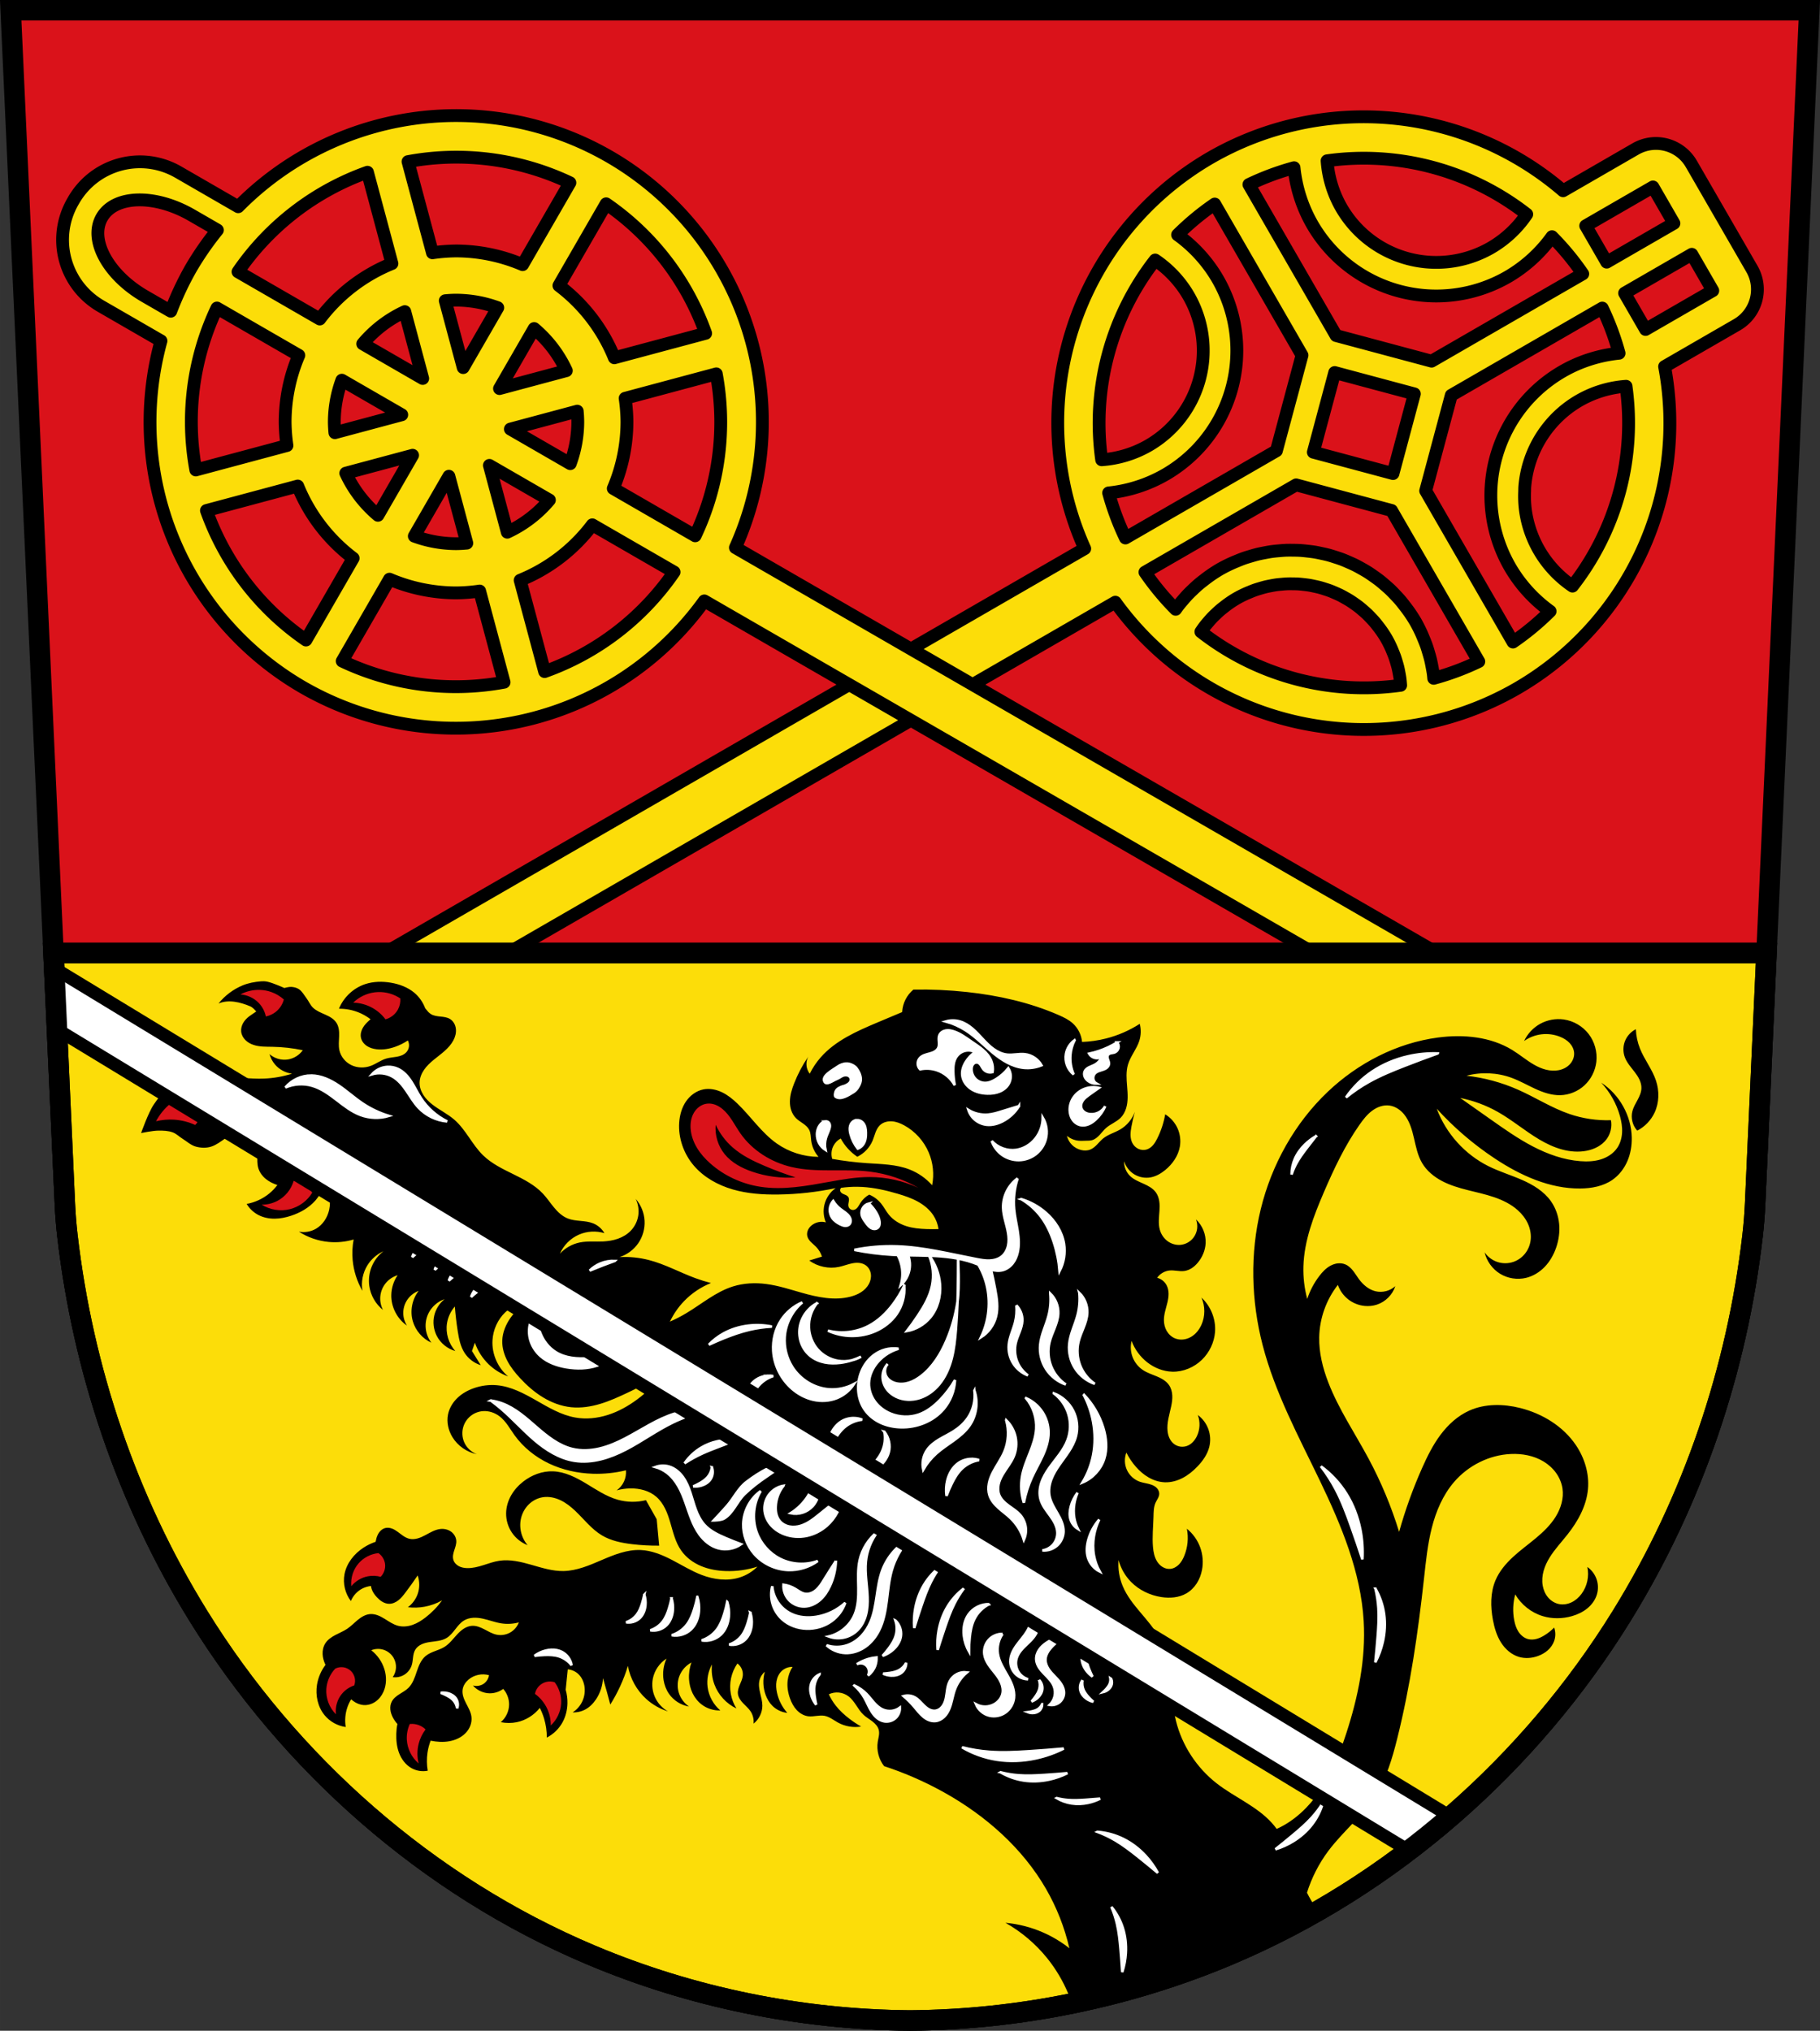
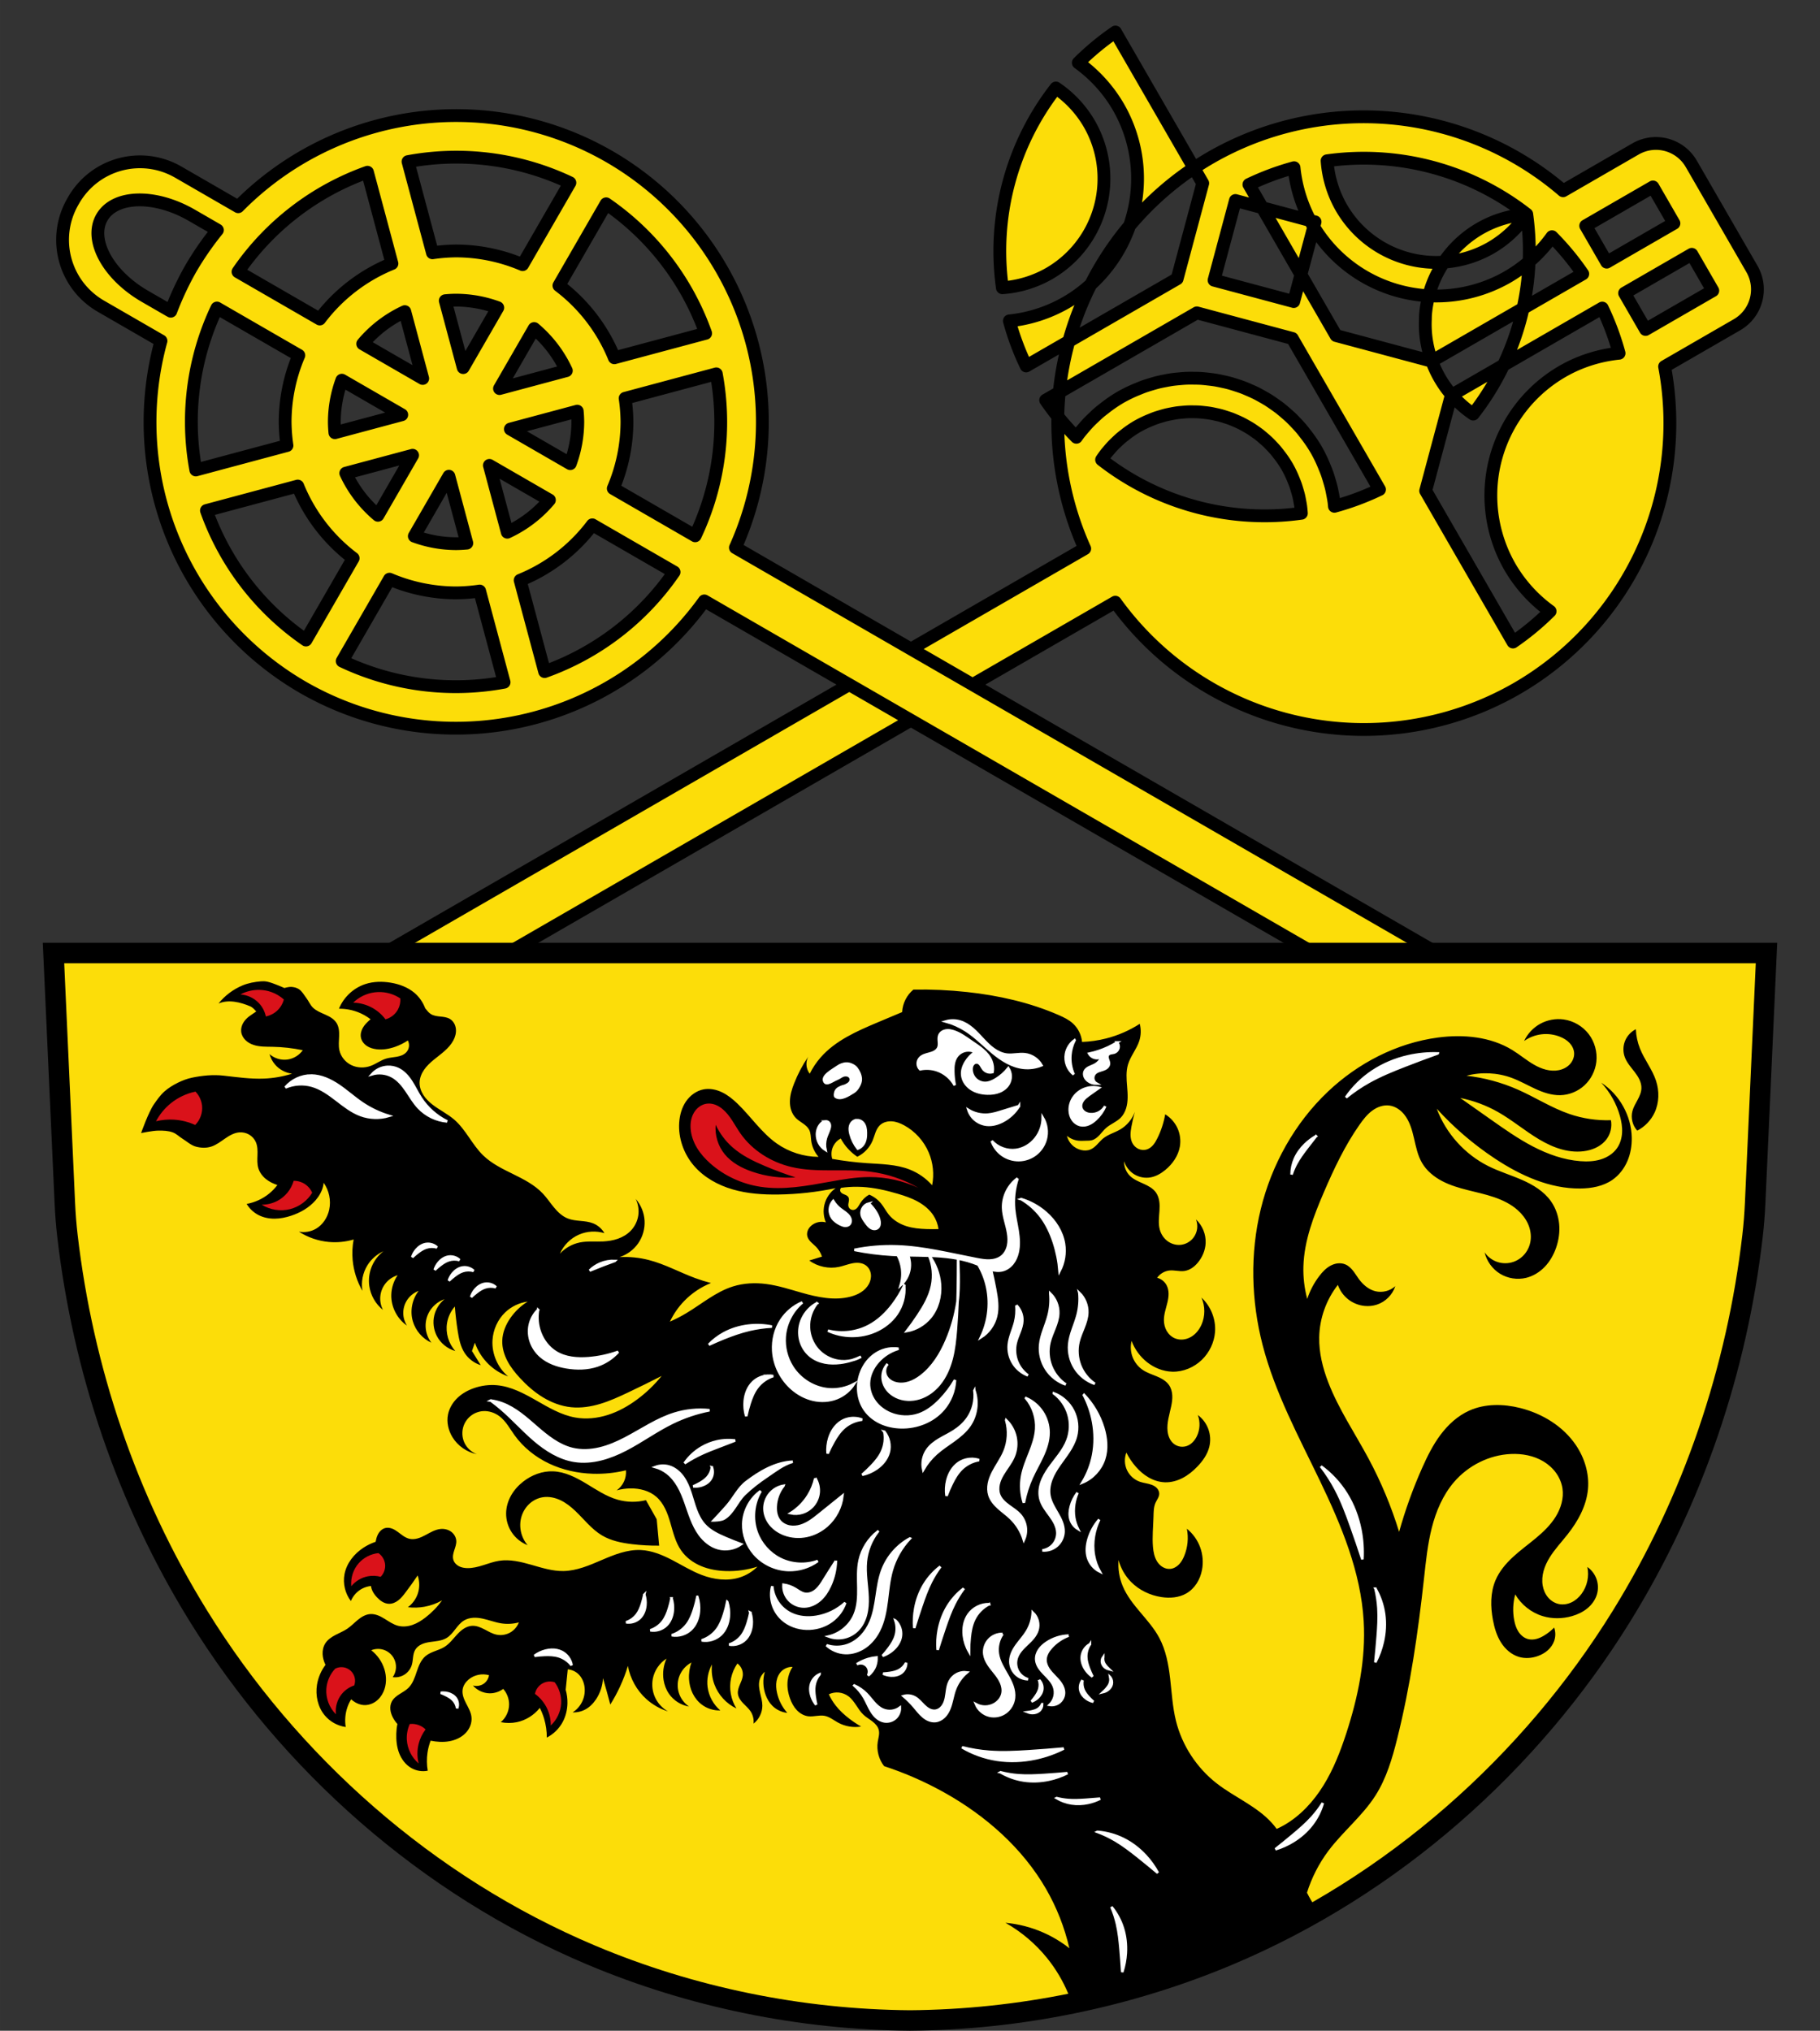
<svg xmlns="http://www.w3.org/2000/svg" xmlns:ns1="http://sodipodi.sourceforge.net/DTD/sodipodi-0.dtd" xmlns:ns2="http://www.inkscape.org/namespaces/inkscape" width="710.79" height="792.86" viewBox="0 0 710.787 792.858" version="1.1" id="svg879" ns1:docname="DEU_Zapfendorf_COA.svg" ns2:version="0.92.5 (2060ec1f9f, 2020-04-08)">
  <rect x="0" y="0" width="710.787" height="792.858" fill="#333333" stroke="none" />
  <defs id="defs883" />
  <ns1:namedview pagecolor="#ffffff" bordercolor="#666666" borderopacity="1" objecttolerance="10" gridtolerance="10" guidetolerance="10" ns2:pageopacity="0" ns2:pageshadow="2" ns2:window-width="1920" ns2:window-height="1046" id="namedview881" showgrid="false" ns2:zoom="1.0001822" ns2:cx="355.3956" ns2:cy="396.43221" ns2:window-x="-11" ns2:window-y="-11" ns2:window-maximized="1" ns2:current-layer="svg879" />
-   <path d="m 4.18,4 21.15,465.81 c 0.193,4.262 0.525,8.517 1.019,12.758 6.06,52.03 23.12,103.06 51.15,148.36 35.426,57.27 88.96,105.24 153.44,132.4 39.01,16.43 81.68,25.18 124.46,25.525 42.774,-0.341 85.45,-9.1 124.46,-25.525 64.48,-27.16 118.01,-75.14 153.44,-132.4 28.02,-45.3 45.08,-96.33 51.14,-148.36 0.494,-4.241 0.825,-8.496 1.019,-12.758 L 706.608,4 H 355.398 4.188 Z" id="path851" ns2:connector-curvature="0" style="fill:#da121a;fill-rule:evenodd;stroke:#000000;stroke-width:8;fill-opacity:1" />
-   <path style="fill:#fcdd09;stroke:#000000;stroke-width:5;stroke-linecap:round;stroke-linejoin:round;fill-opacity:1" ns2:connector-curvature="0" id="path853" d="m 660.539,64.01 c -4.425,-7.664 -14.158,-10.272 -21.822,-5.847 l -28.26,16.315 A 119.644,119.644 0 0 0 472.812,61.554 119.644,119.644 0 0 0 423.632,214.197 l -280.5,161.95 12.04,20.856 280.4,-161.89 a 119.644,119.644 0 0 0 156.888,33.671 119.644,119.644 0 0 0 57.638,-125.672 l 28.25,-16.311 c 7.664,-4.425 10.272,-14.157 5.847,-21.822 l -23.654,-40.97 m -15,8.987 8.192,14.19 -26.25,15.16 -8.192,-14.19 z m 15.181,26.294 8.191,14.188 -26.25,15.16 -8.191,-14.188 z m -42.588,7.638 -59.04,34.08 -37.3,-9.993 -34.04,-58.968 a 103.467,103.467 0 0 1 17.624,-6.564 55.941,55.941 0 0 0 7.092,22.107 55.941,55.941 0 0 0 76.417,20.476 55.941,55.941 0 0 0 17.23,-15.653 103.467,103.467 0 0 1 12.015,14.511 z m 7.621,13.36 a 103.467,103.467 0 0 1 6.563,17.622 55.941,55.941 0 0 0 -18.608,5.236 55.941,55.941 0 0 0 -3.499,1.858 55.941,55.941 0 0 0 -22.334,72.918 55.941,55.941 0 0 0 1.858,3.499 55.941,55.941 0 0 0 15.648,17.235 103.467,103.467 0 0 1 -14.505,12.01 l -34.09,-59.04 9.993,-37.29 58.969,-34.05 z M 596.261,83.653 A 42.821,42.821 0 0 1 582.329,96.708 42.821,42.821 0 0 1 523.833,81.035 42.821,42.821 0 0 1 518.284,62.771 103.467,103.467 0 0 1 596.261,83.652 Z m 38.774,67.162 a 103.467,103.467 0 0 1 -20.911,78.017 42.821,42.821 0 0 1 -13.025,-13.97 42.821,42.821 0 0 1 -1.953,-3.809 42.821,42.821 0 0 1 -3.458,-12.322 42.821,42.821 0 0 1 -0.243,-6.921 42.821,42.821 0 0 1 0.042,-1.626 42.821,42.821 0 0 1 2.872,-12.47 42.821,42.821 0 0 1 10e-5,-7.1e-4 42.821,42.821 0 0 1 1.769,-3.897 42.821,42.821 0 0 1 4.66,-7.167 42.821,42.821 0 0 1 11.984,-10.279 42.821,42.821 0 0 1 18.261,-5.554 z m -82.67,2.966 -8.336,31.11 -31.11,-8.337 8.338,-31.11 31.11,8.336 z m -77.966,-74.11 34.09,59.04 -9.993,37.29 -58.968,34.04 a 103.467,103.467 0 0 1 -6.556,-17.593 55.941,55.941 0 0 0 22.097,-7.122 55.941,55.941 0 0 0 20.476,-76.417 55.941,55.941 0 0 0 -15.648,-17.235 103.467,103.467 0 0 1 14.505,-12.01 z m 69.08,119.64 34.05,58.969 a 103.467,103.467 0 0 1 -17.599,6.557 55.941,55.941 0 0 0 -0.19,-1.837 55.941,55.941 0 0 0 -0.477,-2.72 55.941,55.941 0 0 0 -0.571,-2.769 55.941,55.941 0 0 0 -0.751,-2.676 55.941,55.941 0 0 0 -0.833,-2.674 55.941,55.941 0 0 0 -1.018,-2.595 55.941,55.941 0 0 0 -1.101,-2.583 55.941,55.941 0 0 0 -2.175,-4.245 55.941,55.941 0 0 0 -2.588,-4.006 55.941,55.941 0 0 0 -1.686,-2.245 55.941,55.941 0 0 0 -1.738,-2.179 55.941,55.941 0 0 0 -1.899,-2.059 55.941,55.941 0 0 0 -1.942,-1.989 55.941,55.941 0 0 0 -2.113,-1.879 55.941,55.941 0 0 0 -2.117,-1.773 55.941,55.941 0 0 0 -2.268,-1.643 55.941,55.941 0 0 0 -2.316,-1.574 55.941,55.941 0 0 0 -2.423,-1.409 55.941,55.941 0 0 0 -2.439,-1.323 55.941,55.941 0 0 0 -2.54,-1.154 55.941,55.941 0 0 0 -2.6,-1.09 55.941,55.941 0 0 0 -2.613,-0.885 55.941,55.941 0 0 0 -2.695,-0.828 55.941,55.941 0 0 0 -2.714,-0.623 55.941,55.941 0 0 0 -2.747,-0.55 55.941,55.941 0 0 0 -2.77,-0.352 55.941,55.941 0 0 0 -2.791,-0.272 55.941,55.941 0 0 0 -2.774,-0.074 55.941,55.941 0 0 0 -2.803,0.008 55.941,55.941 0 0 0 -2.793,0.205 55.941,55.941 0 0 0 -2.785,0.289 55.941,55.941 0 0 0 -2.72,0.477 55.941,55.941 0 0 0 -2.769,0.57 55.941,55.941 0 0 0 -2.676,0.751 55.941,55.941 0 0 0 -2.674,0.833 55.941,55.941 0 0 0 -2.595,1.018 55.941,55.941 0 0 0 -2.583,1.101 55.941,55.941 0 0 0 -4.245,2.175 55.941,55.941 0 0 0 -4.006,2.588 55.941,55.941 0 0 0 -2.245,1.686 55.941,55.941 0 0 0 -2.179,1.738 55.941,55.941 0 0 0 -2.059,1.899 55.941,55.941 0 0 0 -1.989,1.942 55.941,55.941 0 0 0 -1.879,2.113 55.941,55.941 0 0 0 -1.773,2.117 55.941,55.941 0 0 0 -1.121,1.547 103.467,103.467 0 0 1 -11.994,-14.489 l 59.04,-34.09 37.29,9.992 z m -79.297,-83.838 a 42.821,42.821 0 0 1 -15.673,58.494 42.821,42.821 0 0 1 -18.263,5.544 103.467,103.467 0 0 1 20.896,-77.99 42.821,42.821 0 0 1 13.04,13.953 z m 77.265,133.826 a 42.821,42.821 0 0 1 1.669,3.257 42.821,42.821 0 0 1 0.834,1.956 42.821,42.821 0 0 1 0.779,1.99 42.821,42.821 0 0 1 0.649,2.072 42.821,42.821 0 0 1 0.569,2.024 42.821,42.821 0 0 1 0.435,2.121 42.821,42.821 0 0 1 0.366,2.091 42.821,42.821 0 0 1 0.221,2.13 42.821,42.821 0 0 1 0.046,0.614 103.467,103.467 0 0 1 -78.018,-20.896 42.821,42.821 0 0 1 0.333,-0.49 42.821,42.821 0 0 1 1.281,-1.773 42.821,42.821 0 0 1 1.327,-1.585 42.821,42.821 0 0 1 1.48,-1.664 42.821,42.821 0 0 1 1.455,-1.422 42.821,42.821 0 0 1 1.651,-1.519 42.821,42.821 0 0 1 1.607,-1.282 42.821,42.821 0 0 1 1.767,-1.329 42.821,42.821 0 0 1 2.942,-1.901 42.821,42.821 0 0 1 0.115,-0.066 42.821,42.821 0 0 1 3.286,-1.683 42.821,42.821 0 0 1 1.855,-0.791 42.821,42.821 0 0 1 2.098,-0.823 42.821,42.821 0 0 1 1.957,-0.611 42.821,42.821 0 0 1 2.139,-0.599 42.821,42.821 0 0 1 2.005,-0.414 42.821,42.821 0 0 1 2.21,-0.387 42.821,42.821 0 0 1 2.005,-0.206 42.821,42.821 0 0 1 2.254,-0.167 42.821,42.821 0 0 1 2.027,-0.004 42.821,42.821 0 0 1 2.251,0.058 42.821,42.821 0 0 1 2.037,0.2 42.821,42.821 0 0 1 2.193,0.279 42.821,42.821 0 0 1 2.041,0.407 42.821,42.821 0 0 1 2.146,0.495 42.821,42.821 0 0 1 1.994,0.61 42.821,42.821 0 0 1 2.071,0.701 42.821,42.821 0 0 1 1.928,0.808 42.821,42.821 0 0 1 1.991,0.905 42.821,42.821 0 0 1 1.861,1.012 42.821,42.821 0 0 1 1.861,1.082 42.821,42.821 0 0 1 1.734,1.175 42.821,42.821 0 0 1 1.783,1.291 42.821,42.821 0 0 1 1.592,1.336 42.821,42.821 0 0 1 1.637,1.452 42.821,42.821 0 0 1 1.468,1.504 42.821,42.821 0 0 1 1.474,1.6 42.821,42.821 0 0 1 1.304,1.633 42.821,42.821 0 0 1 1.317,1.754 42.821,42.821 0 0 1 1.972,3.052 z" />
+   <path style="fill:#fcdd09;stroke:#000000;stroke-width:5;stroke-linecap:round;stroke-linejoin:round;fill-opacity:1" ns2:connector-curvature="0" id="path853" d="m 660.539,64.01 c -4.425,-7.664 -14.158,-10.272 -21.822,-5.847 l -28.26,16.315 A 119.644,119.644 0 0 0 472.812,61.554 119.644,119.644 0 0 0 423.632,214.197 l -280.5,161.95 12.04,20.856 280.4,-161.89 a 119.644,119.644 0 0 0 156.888,33.671 119.644,119.644 0 0 0 57.638,-125.672 l 28.25,-16.311 c 7.664,-4.425 10.272,-14.157 5.847,-21.822 l -23.654,-40.97 m -15,8.987 8.192,14.19 -26.25,15.16 -8.192,-14.19 z m 15.181,26.294 8.191,14.188 -26.25,15.16 -8.191,-14.188 z m -42.588,7.638 -59.04,34.08 -37.3,-9.993 -34.04,-58.968 a 103.467,103.467 0 0 1 17.624,-6.564 55.941,55.941 0 0 0 7.092,22.107 55.941,55.941 0 0 0 76.417,20.476 55.941,55.941 0 0 0 17.23,-15.653 103.467,103.467 0 0 1 12.015,14.511 z m 7.621,13.36 a 103.467,103.467 0 0 1 6.563,17.622 55.941,55.941 0 0 0 -18.608,5.236 55.941,55.941 0 0 0 -3.499,1.858 55.941,55.941 0 0 0 -22.334,72.918 55.941,55.941 0 0 0 1.858,3.499 55.941,55.941 0 0 0 15.648,17.235 103.467,103.467 0 0 1 -14.505,12.01 l -34.09,-59.04 9.993,-37.29 58.969,-34.05 z M 596.261,83.653 A 42.821,42.821 0 0 1 582.329,96.708 42.821,42.821 0 0 1 523.833,81.035 42.821,42.821 0 0 1 518.284,62.771 103.467,103.467 0 0 1 596.261,83.652 Z a 103.467,103.467 0 0 1 -20.911,78.017 42.821,42.821 0 0 1 -13.025,-13.97 42.821,42.821 0 0 1 -1.953,-3.809 42.821,42.821 0 0 1 -3.458,-12.322 42.821,42.821 0 0 1 -0.243,-6.921 42.821,42.821 0 0 1 0.042,-1.626 42.821,42.821 0 0 1 2.872,-12.47 42.821,42.821 0 0 1 10e-5,-7.1e-4 42.821,42.821 0 0 1 1.769,-3.897 42.821,42.821 0 0 1 4.66,-7.167 42.821,42.821 0 0 1 11.984,-10.279 42.821,42.821 0 0 1 18.261,-5.554 z m -82.67,2.966 -8.336,31.11 -31.11,-8.337 8.338,-31.11 31.11,8.336 z m -77.966,-74.11 34.09,59.04 -9.993,37.29 -58.968,34.04 a 103.467,103.467 0 0 1 -6.556,-17.593 55.941,55.941 0 0 0 22.097,-7.122 55.941,55.941 0 0 0 20.476,-76.417 55.941,55.941 0 0 0 -15.648,-17.235 103.467,103.467 0 0 1 14.505,-12.01 z m 69.08,119.64 34.05,58.969 a 103.467,103.467 0 0 1 -17.599,6.557 55.941,55.941 0 0 0 -0.19,-1.837 55.941,55.941 0 0 0 -0.477,-2.72 55.941,55.941 0 0 0 -0.571,-2.769 55.941,55.941 0 0 0 -0.751,-2.676 55.941,55.941 0 0 0 -0.833,-2.674 55.941,55.941 0 0 0 -1.018,-2.595 55.941,55.941 0 0 0 -1.101,-2.583 55.941,55.941 0 0 0 -2.175,-4.245 55.941,55.941 0 0 0 -2.588,-4.006 55.941,55.941 0 0 0 -1.686,-2.245 55.941,55.941 0 0 0 -1.738,-2.179 55.941,55.941 0 0 0 -1.899,-2.059 55.941,55.941 0 0 0 -1.942,-1.989 55.941,55.941 0 0 0 -2.113,-1.879 55.941,55.941 0 0 0 -2.117,-1.773 55.941,55.941 0 0 0 -2.268,-1.643 55.941,55.941 0 0 0 -2.316,-1.574 55.941,55.941 0 0 0 -2.423,-1.409 55.941,55.941 0 0 0 -2.439,-1.323 55.941,55.941 0 0 0 -2.54,-1.154 55.941,55.941 0 0 0 -2.6,-1.09 55.941,55.941 0 0 0 -2.613,-0.885 55.941,55.941 0 0 0 -2.695,-0.828 55.941,55.941 0 0 0 -2.714,-0.623 55.941,55.941 0 0 0 -2.747,-0.55 55.941,55.941 0 0 0 -2.77,-0.352 55.941,55.941 0 0 0 -2.791,-0.272 55.941,55.941 0 0 0 -2.774,-0.074 55.941,55.941 0 0 0 -2.803,0.008 55.941,55.941 0 0 0 -2.793,0.205 55.941,55.941 0 0 0 -2.785,0.289 55.941,55.941 0 0 0 -2.72,0.477 55.941,55.941 0 0 0 -2.769,0.57 55.941,55.941 0 0 0 -2.676,0.751 55.941,55.941 0 0 0 -2.674,0.833 55.941,55.941 0 0 0 -2.595,1.018 55.941,55.941 0 0 0 -2.583,1.101 55.941,55.941 0 0 0 -4.245,2.175 55.941,55.941 0 0 0 -4.006,2.588 55.941,55.941 0 0 0 -2.245,1.686 55.941,55.941 0 0 0 -2.179,1.738 55.941,55.941 0 0 0 -2.059,1.899 55.941,55.941 0 0 0 -1.989,1.942 55.941,55.941 0 0 0 -1.879,2.113 55.941,55.941 0 0 0 -1.773,2.117 55.941,55.941 0 0 0 -1.121,1.547 103.467,103.467 0 0 1 -11.994,-14.489 l 59.04,-34.09 37.29,9.992 z m -79.297,-83.838 a 42.821,42.821 0 0 1 -15.673,58.494 42.821,42.821 0 0 1 -18.263,5.544 103.467,103.467 0 0 1 20.896,-77.99 42.821,42.821 0 0 1 13.04,13.953 z m 77.265,133.826 a 42.821,42.821 0 0 1 1.669,3.257 42.821,42.821 0 0 1 0.834,1.956 42.821,42.821 0 0 1 0.779,1.99 42.821,42.821 0 0 1 0.649,2.072 42.821,42.821 0 0 1 0.569,2.024 42.821,42.821 0 0 1 0.435,2.121 42.821,42.821 0 0 1 0.366,2.091 42.821,42.821 0 0 1 0.221,2.13 42.821,42.821 0 0 1 0.046,0.614 103.467,103.467 0 0 1 -78.018,-20.896 42.821,42.821 0 0 1 0.333,-0.49 42.821,42.821 0 0 1 1.281,-1.773 42.821,42.821 0 0 1 1.327,-1.585 42.821,42.821 0 0 1 1.48,-1.664 42.821,42.821 0 0 1 1.455,-1.422 42.821,42.821 0 0 1 1.651,-1.519 42.821,42.821 0 0 1 1.607,-1.282 42.821,42.821 0 0 1 1.767,-1.329 42.821,42.821 0 0 1 2.942,-1.901 42.821,42.821 0 0 1 0.115,-0.066 42.821,42.821 0 0 1 3.286,-1.683 42.821,42.821 0 0 1 1.855,-0.791 42.821,42.821 0 0 1 2.098,-0.823 42.821,42.821 0 0 1 1.957,-0.611 42.821,42.821 0 0 1 2.139,-0.599 42.821,42.821 0 0 1 2.005,-0.414 42.821,42.821 0 0 1 2.21,-0.387 42.821,42.821 0 0 1 2.005,-0.206 42.821,42.821 0 0 1 2.254,-0.167 42.821,42.821 0 0 1 2.027,-0.004 42.821,42.821 0 0 1 2.251,0.058 42.821,42.821 0 0 1 2.037,0.2 42.821,42.821 0 0 1 2.193,0.279 42.821,42.821 0 0 1 2.041,0.407 42.821,42.821 0 0 1 2.146,0.495 42.821,42.821 0 0 1 1.994,0.61 42.821,42.821 0 0 1 2.071,0.701 42.821,42.821 0 0 1 1.928,0.808 42.821,42.821 0 0 1 1.991,0.905 42.821,42.821 0 0 1 1.861,1.012 42.821,42.821 0 0 1 1.861,1.082 42.821,42.821 0 0 1 1.734,1.175 42.821,42.821 0 0 1 1.783,1.291 42.821,42.821 0 0 1 1.592,1.336 42.821,42.821 0 0 1 1.637,1.452 42.821,42.821 0 0 1 1.468,1.504 42.821,42.821 0 0 1 1.474,1.6 42.821,42.821 0 0 1 1.304,1.633 42.821,42.821 0 0 1 1.317,1.754 42.821,42.821 0 0 1 1.972,3.052 z" />
  <path style="fill:#fcdd09;stroke:#000000;stroke-width:5;stroke-linecap:round;fill-opacity:1;stroke-miterlimit:4;stroke-dasharray:none;stroke-linejoin:round" ns2:connector-curvature="0" id="path855" d="m 180.92,45.153 a 119.644,119.644 0 0 0 -87.889,35.559 l -23.375,-13.496 c -14.366,-8.294 -32.61,-3.403 -40.904,10.963 l -0.277,0.48 c -8.294,14.366 -3.407,32.61 10.959,40.904 l 23.439,13.531 a 119.644,119.644 0 0 0 55.412,135.249 119.644,119.644 0 0 0 156.781,-33.73 L 555.569,396.56 567.609,375.7 287.209,213.81 A 119.644,119.644 0 0 0 237.929,61.112 119.644,119.644 0 0 0 180.92,45.153 m -0.982,16.221 a 103.467,103.467 0 0 1 42.629,9.971 l -18.463,31.979 a 66.75,66.75 0 0 0 -25.996,-5.346 66.75,66.75 0 0 0 -9.219,0.719 l -9.539,-35.602 a 103.467,103.467 0 0 1 20.588,-1.721 z m -36.426,5.873 9.553,35.652 a 66.75,66.75 0 0 0 -28.182,21.646 L 92.951,106.11 a 103.467,103.467 0 0 1 50.56,-38.864 m -89.66,10.805 c 6.339,-0.154 13.84,1.826 21.02,5.973 l 9.502,5.486 c 0.18,0.104 0.354,0.215 0.533,0.318 a 119.644,119.644 0 0 0 -10.424,15.076 119.644,119.644 0 0 0 -7.787,16.596 c -0.198,-0.114 -0.4,-0.217 -0.6,-0.332 l -9.502,-5.486 c -14.366,-8.294 -21.856,-22.03 -16.793,-30.803 2.532,-4.385 7.708,-6.674 14.05,-6.828 z m 182.869,1.52 a 103.467,103.467 0 0 1 38.863,50.561 l -35.652,9.553 a 66.75,66.75 0 0 0 -21.646,-28.182 l 18.436,-31.932 z M 178.103,117.188 a 47.539,47.539 0 0 1 16.293,2.941 l -13.502,23.387 -6.996,-26.11 a 47.539,47.539 0 0 1 4.205,-0.221 z m -93.379,3.082 31.979,18.46 a 66.75,66.75 0 0 0 -5.346,25.996 66.75,66.75 0 0 0 0.719,9.217 l -35.604,9.541 A 103.467,103.467 0 0 1 84.724,120.265 Z m 73.37,1.4 6.99,26.09 -23.43,-13.527 a 47.539,47.539 0 0 1 16.439,-12.561 z m 50.516,6.605 a 47.539,47.539 0 0 1 12.561,16.441 l -26.09,6.99 13.527,-23.432 z m 71.133,17.699 a 103.467,103.467 0 0 1 -8.252,63.217 L 239.509,190.72 a 66.75,66.75 0 0 0 5.348,-25.998 66.75,66.75 0 0 0 -0.719,-9.217 l 35.602,-9.539 z m -146.23,2.463 23.385,13.5 -26.11,6.996 a 47.539,47.539 0 0 1 -0.221,-4.203 47.539,47.539 0 0 1 2.941,-16.293 z m 91.916,12.09 a 47.539,47.539 0 0 1 0.221,4.203 47.539,47.539 0 0 1 -2.943,16.295 l -23.385,-13.502 26.11,-6.996 z M 161.129,177.75 147.605,201.18 a 47.539,47.539 0 0 1 -12.559,-16.439 l 26.09,-6.99 z m 29.998,3.949 23.432,13.527 a 47.539,47.539 0 0 1 -16.441,12.561 l -6.99,-26.09 z m -15.816,4.238 6.996,26.11 a 47.539,47.539 0 0 1 -4.203,0.221 47.539,47.539 0 0 1 -16.295,-2.943 l 13.502,-23.385 z m -59.035,3.83 a 66.75,66.75 0 0 0 21.645,28.182 L 119.488,249.88 A 103.467,103.467 0 0 1 80.625,199.323 l 35.654,-9.555 z m 115.05,15.14 31.932,18.436 a 103.467,103.467 0 0 1 -50.559,38.861 l -9.555,-35.652 A 66.75,66.75 0 0 0 231.33,204.911 M 152.109,226.129 a 66.75,66.75 0 0 0 25.998,5.348 66.75,66.75 0 0 0 9.217,-0.719 l 9.539,35.602 a 103.467,103.467 0 0 1 -63.217,-8.25 L 152.109,226.13" />
  <path d="m 20.89,372.08 4.436,97.73 c 0.193,4.262 0.525,8.517 1.019,12.758 6.06,52.03 23.12,103.06 51.15,148.36 35.426,57.27 88.96,105.24 153.44,132.4 39.01,16.43 81.68,25.18 124.46,25.525 42.774,-0.341 85.45,-9.1 124.46,-25.525 64.48,-27.16 118.01,-75.14 153.44,-132.4 28.02,-45.3 45.08,-96.33 51.14,-148.36 0.494,-4.241 0.825,-8.496 1.019,-12.758 l 4.436,-97.73 z" id="path859" ns2:connector-curvature="0" style="fill:#fcdd09;fill-rule:evenodd;stroke:#000000;stroke-width:8;fill-opacity:1" />
  <path style="fill-rule:evenodd" d="m 103.104,383.11 c -0.411,-0.017 -0.823,-0.004 -1.23,0.031 -2.442,0.214 -4.903,0.655 -7.176,1.604 -3.642,1.52 -6.893,3.97 -9.357,7.05 3.957,-1.678 8.531,-0.508 12.342,1.084 0.965,0.403 1.676,1.264 2.393,2.031 -0.933,0.666 -1.927,1.245 -2.832,1.949 -0.915,0.712 -1.735,1.567 -2.303,2.578 -0.568,1.01 -0.875,2.188 -0.752,3.342 0.132,1.239 0.756,2.398 1.635,3.281 0.878,0.883 2,1.501 3.182,1.895 2.364,0.787 4.913,0.696 7.404,0.742 3.976,0.074 7.945,0.522 11.838,1.336 -1.372,1.943 -3.566,3.288 -5.92,3.629 -2.509,0.363 -5.161,-0.425 -7.06,-2.1 0.397,1.468 1.121,2.847 2.102,4.01 1.673,1.983 4.108,3.304 6.682,3.627 -3.523,1.111 -7.192,1.756 -10.883,1.91 -5.298,0.222 -10.578,-0.559 -15.848,-1.146 -4.1,-0.457 -8.221,-0.052 -12.221,0.764 -1.947,0.397 -3.838,1.106 -5.619,1.986 -1.896,0.937 -3.74,2.056 -5.314,3.469 -1.583,1.421 -2.827,3.189 -4.04,4.939 -2.187,3.148 -5.02,11.254 -5.02,11.254 0,0 4.462,-0.931 6.727,-0.953 1.884,-0.019 3.84,0.04 5.611,0.684 1.433,0.52 2.54,1.686 3.836,2.488 1.721,1.065 3.277,2.556 5.23,3.084 1.942,0.525 4.097,0.616 6.04,-0.029 1.949,-0.649 3.608,-1.935 5.299,-3.102 1.691,-1.167 3.537,-2.264 5.584,-2.436 1.336,-0.112 2.706,0.19 3.863,0.865 1.158,0.676 2.096,1.723 2.629,2.953 0.678,1.566 0.686,3.33 0.631,5.04 -0.055,1.705 -0.157,3.449 0.324,5.086 0.497,1.69 1.601,3.164 2.969,4.273 1.314,1.066 2.866,1.804 4.473,2.338 -0.925,1.222 -1.985,2.341 -3.172,3.311 -2.533,2.07 -5.598,3.484 -8.816,4.068 1.094,1.837 2.711,3.357 4.611,4.338 1.94,1 4.145,1.435 6.328,1.42 2.183,-0.015 4.347,-0.465 6.42,-1.148 3.592,-1.184 7,-3.121 9.492,-5.967 1.386,-1.583 2.48,-3.452 2.979,-5.496 0.113,-0.463 0.189,-0.935 0.236,-1.41 2.126,3 2.94,6.904 2.166,10.502 -0.654,3.038 -2.471,5.883 -5.156,7.447 -1.995,1.162 -4.413,1.576 -6.682,1.145 3.488,2.241 7.518,3.629 11.646,4.01 3.267,0.301 6.592,-0.023 9.738,-0.953 -0.494,2.639 -0.624,5.344 -0.383,8.02 0.381,4.223 1.696,8.36 3.82,12.03 -0.589,-3.394 0.102,-6.994 1.908,-9.928 1.488,-2.417 3.713,-4.372 6.301,-5.537 -2.027,1.559 -3.631,3.662 -4.598,6.03 -0.967,2.368 -1.296,4.995 -0.939,7.527 0.512,3.644 2.467,7.06 5.346,9.355 -0.845,-1.617 -1.211,-3.48 -1.043,-5.297 0.168,-1.817 0.871,-3.579 1.998,-5.01 1.208,-1.537 2.9,-2.688 4.773,-3.246 -1.537,2.237 -2.41,4.924 -2.482,7.637 -0.125,4.686 2.254,9.366 6.111,12.03 -0.898,-1.412 -1.4,-3.073 -1.434,-4.746 -0.034,-1.673 0.402,-3.354 1.242,-4.801 1.065,-1.833 2.784,-3.277 4.773,-4.01 -2.568,3.288 -3.447,7.829 -2.291,11.838 1.057,3.668 3.78,6.822 7.256,8.402 -1.231,-1.603 -2,-3.553 -2.205,-5.564 -0.201,-2.01 0.169,-4.078 1.059,-5.893 1.263,-2.577 3.583,-4.616 6.301,-5.537 -1.979,1.584 -3.413,3.837 -4.01,6.301 -0.647,2.672 -0.298,5.572 0.955,8.02 1.464,2.859 4.161,5.06 7.256,5.92 -2.643,-2.891 -3.874,-7.02 -3.246,-10.885 0.388,-2.392 1.459,-4.667 3.055,-6.49 0.253,3.259 0.636,6.507 1.146,9.736 0.462,2.925 1.061,5.918 2.672,8.402 1.463,2.256 3.733,3.976 6.301,4.773 l -3.436,-5.537 1.145,-3.246 c 1.094,3.166 2.943,6.069 5.348,8.4 2.171,2.106 4.793,3.744 7.637,4.773 -4.086,-3.411 -6.422,-8.815 -6.109,-14.13 0.24,-4.075 2.01,-8.06 4.963,-10.883 2.386,-2.279 5.511,-3.774 8.783,-4.201 -2.622,1.621 -4.909,3.779 -6.682,6.301 -1.855,2.64 -3.157,5.749 -3.246,8.975 -0.076,2.745 0.729,5.465 2,7.896 1.275,2.432 3.01,4.597 4.869,6.615 2.667,2.893 5.639,5.534 9,7.578 3.363,2.044 7.132,3.48 11.05,3.877 3.843,0.39 7.736,-0.225 11.434,-1.344 3.697,-1.118 7.223,-2.732 10.715,-4.385 4.425,-2.094 8.819,-4.257 13.176,-6.49 -2.777,3.443 -5.993,6.53 -9.547,9.164 -3.478,2.578 -7.305,4.732 -11.43,6.05 -4.124,1.319 -8.559,1.782 -12.82,1.014 -5.458,-0.984 -10.344,-3.893 -15.16,-6.646 -4.814,-2.754 -9.867,-5.458 -15.391,-5.955 -3.03,-0.272 -6.107,0.141 -8.975,1.146 -2.379,0.834 -4.634,2.085 -6.451,3.832 -1.817,1.747 -3.179,4.01 -3.668,6.479 -0.592,2.995 0.133,6.174 1.717,8.783 2.074,3.418 5.626,5.902 9.547,6.682 -2.116,-0.787 -3.897,-2.432 -4.85,-4.479 -0.953,-2.046 -1.064,-4.47 -0.305,-6.596 0.557,-1.558 1.57,-2.95 2.881,-3.959 1.311,-1.01 2.915,-1.633 4.564,-1.77 2.382,-0.198 4.801,0.628 6.684,2.102 2.437,1.907 3.925,4.739 5.729,7.254 3.428,4.781 8.172,8.568 13.486,11.09 5.314,2.523 11.183,3.804 17.06,3.994 4.362,0.141 8.743,-0.311 12.984,-1.338 0.133,1.497 -0.133,3.03 -0.764,4.393 -0.633,1.369 -1.631,2.566 -2.863,3.436 1.741,-0.478 3.541,-0.735 5.346,-0.764 3.622,-0.058 7.376,0.88 10.119,3.246 1.478,1.275 2.611,2.915 3.477,4.664 0.866,1.749 1.475,3.611 2.023,5.484 1.097,3.746 2,7.655 4.238,10.855 1.894,2.712 4.662,4.751 7.707,6.04 3.045,1.292 6.362,1.864 9.668,1.977 4.195,0.143 8.414,-0.441 12.412,-1.719 -1.913,1.92 -4.293,3.374 -6.875,4.201 -4.829,1.547 -10.155,0.854 -14.893,-0.955 -4.045,-1.544 -7.742,-3.858 -11.584,-5.854 -3.842,-1.995 -7.957,-3.705 -12.283,-3.885 -5.248,-0.218 -10.3,1.821 -15.13,3.891 -4.827,2.07 -9.789,4.244 -15.04,4.32 -4.249,0.062 -8.379,-1.259 -12.465,-2.43 -4.085,-1.171 -8.346,-2.212 -12.549,-1.58 -2.139,0.321 -4.185,1.067 -6.248,1.717 -2.063,0.65 -4.192,1.211 -6.354,1.146 -1.115,-0.033 -2.244,-0.241 -3.227,-0.77 -0.982,-0.529 -1.806,-1.406 -2.119,-2.477 -0.178,-0.61 -0.188,-1.261 -0.1,-1.891 0.088,-0.63 0.271,-1.241 0.469,-1.846 0.395,-1.209 0.861,-2.44 0.775,-3.709 -0.095,-1.416 -0.908,-2.744 -2.066,-3.564 -1.158,-0.821 -2.63,-1.151 -4.04,-1.02 -2.163,0.202 -4.082,1.403 -6,2.42 -0.96,0.509 -1.946,0.981 -2.994,1.268 -1.048,0.287 -2.167,0.382 -3.225,0.133 -0.854,-0.202 -1.643,-0.622 -2.373,-1.109 -0.73,-0.488 -1.408,-1.045 -2.117,-1.563 -0.709,-0.517 -1.456,-0.999 -2.279,-1.305 -0.823,-0.306 -1.732,-0.429 -2.586,-0.225 -0.658,0.157 -1.263,0.506 -1.762,0.963 -0.499,0.457 -0.894,1.02 -1.197,1.625 -0.439,0.876 -0.68,1.83 -0.861,2.797 -1.679,0.572 -3.288,1.346 -4.771,2.318 -3.644,2.388 -6.581,6.073 -7.385,10.355 -0.68,3.626 0.251,7.523 2.494,10.451 0.864,-2.092 2.491,-3.857 4.506,-4.889 1.041,-0.533 2.183,-0.853 3.346,-0.979 0.061,0.414 0.15,0.824 0.285,1.225 0.415,1.231 1.204,2.305 2.1,3.246 0.614,0.646 1.289,1.243 2.057,1.695 0.768,0.452 1.637,0.756 2.527,0.787 1.359,0.048 2.679,-0.543 3.748,-1.385 1.069,-0.842 1.919,-1.925 2.742,-3.01 1.657,-2.18 3.249,-4.407 4.773,-6.682 0.82,2.325 0.82,4.929 0,7.254 -0.722,2.047 -2.071,3.869 -3.818,5.156 2.157,0.26 4.354,0.195 6.492,-0.191 2.409,-0.435 4.742,-1.278 6.873,-2.482 -1.828,2.524 -4.02,4.783 -6.49,6.684 -1.529,1.177 -3.182,2.225 -5,2.867 -1.82,0.642 -3.823,0.861 -5.691,0.379 -1.932,-0.499 -3.592,-1.697 -5.293,-2.74 -0.85,-0.522 -1.725,-1.012 -2.66,-1.359 -0.935,-0.348 -1.934,-0.549 -2.93,-0.482 -1.801,0.121 -3.432,1.104 -4.83,2.246 -1.398,1.142 -2.649,2.47 -4.145,3.48 -1.443,0.975 -3.075,1.627 -4.617,2.436 -1.542,0.808 -3.045,1.82 -3.975,3.293 -0.785,1.243 -1.105,2.748 -1.037,4.217 0.066,1.445 0.496,2.856 1.117,4.162 -1.704,2.276 -2.867,4.96 -3.313,7.77 -0.66,4.158 0.294,8.643 2.973,11.891 2.05,2.486 5.05,4.162 8.246,4.602 -0.425,-2.591 -0.191,-5.286 0.672,-7.766 0.37,-1.061 0.861,-2.08 1.447,-3.039 0.515,0.447 1.06,0.858 1.65,1.197 0.962,0.553 2.032,0.931 3.137,1.025 1.66,0.142 3.349,-0.371 4.719,-1.32 1.369,-0.949 2.425,-2.317 3.109,-3.836 1.23,-2.73 1.259,-5.919 0.383,-8.783 -0.897,-2.933 -2.727,-5.573 -5.156,-7.445 1.567,-0.646 3.372,-0.697 4.973,-0.141 1.601,0.557 2.983,1.716 3.811,3.195 0.64,1.144 0.95,2.469 0.883,3.777 -0.067,1.309 -0.51,2.598 -1.264,3.67 1.59,0.224 3.256,-0.141 4.607,-1.01 1.352,-0.866 2.377,-2.228 2.838,-3.766 0.292,-0.975 0.361,-2 0.49,-3.01 0.129,-1.01 0.329,-2.035 0.848,-2.91 0.57,-0.963 1.496,-1.679 2.512,-2.148 1.016,-0.47 2.122,-0.709 3.229,-0.875 1.107,-0.166 2.224,-0.263 3.324,-0.467 1.1,-0.204 2.193,-0.52 3.154,-1.092 1.401,-0.834 2.435,-2.152 3.436,-3.439 1,-1.287 2.037,-2.604 3.439,-3.436 1.072,-0.636 2.313,-0.953 3.557,-1.031 1.244,-0.078 2.492,0.077 3.711,0.336 2.438,0.519 4.78,1.457 7.242,1.842 2.284,0.357 4.645,0.227 6.875,-0.381 -0.642,1.698 -1.911,3.151 -3.506,4.02 -1.595,0.867 -3.503,1.141 -5.277,0.756 -1.67,-0.363 -3.162,-1.268 -4.678,-2.057 -1.516,-0.789 -3.164,-1.488 -4.869,-1.381 -1.146,0.072 -2.249,0.51 -3.215,1.131 -0.966,0.621 -1.807,1.419 -2.588,2.262 -1.561,1.685 -2.947,3.595 -4.891,4.818 -1.173,0.738 -2.498,1.19 -3.793,1.684 -1.295,0.493 -2.596,1.046 -3.652,1.943 -0.906,0.769 -1.598,1.765 -2.137,2.824 -0.539,1.059 -0.932,2.185 -1.313,3.311 -0.762,2.251 -1.54,4.609 -3.234,6.275 -1.01,0.993 -2.278,1.67 -3.473,2.43 -1.195,0.76 -2.369,1.66 -3.02,2.918 -0.487,0.941 -0.647,2.033 -0.547,3.088 0.1,1.055 0.45,2.076 0.93,3.02 0.485,0.957 1.108,1.835 1.82,2.637 -0.266,1.233 -0.393,2.499 -0.43,3.762 -0.074,2.564 0.178,5.169 1.092,7.566 0.914,2.397 2.534,4.579 4.758,5.857 1.922,1.105 4.249,1.487 6.424,1.055 -0.393,-2.31 -0.426,-4.68 -0.096,-7 0.23,-1.618 0.65,-3.206 1.223,-4.736 2.435,0.495 4.924,0.662 7.357,0.215 2.322,-0.427 4.581,-1.434 6.236,-3.117 0.828,-0.842 1.497,-1.846 1.916,-2.949 0.419,-1.104 0.584,-2.309 0.439,-3.48 -0.233,-1.884 -1.234,-3.568 -2.1,-5.258 -0.433,-0.845 -0.838,-1.708 -1.102,-2.619 -0.264,-0.912 -0.383,-1.877 -0.236,-2.814 0.234,-1.498 1.137,-2.836 2.291,-3.82 2.167,-1.849 5.285,-2.515 8.02,-1.717 -0.18,1.181 -0.801,2.288 -1.717,3.055 -1.246,1.043 -3.03,1.414 -4.584,0.955 1.602,1.873 4.03,3.01 6.492,3.055 1.905,0.031 3.815,-0.583 5.346,-1.719 1.478,1.663 2.311,3.884 2.291,6.109 -0.024,2.614 -1.24,5.196 -3.244,6.875 2.071,0.433 4.23,0.433 6.301,0 3.51,-0.733 6.713,-2.764 8.939,-5.57 0.681,1.351 1.249,2.759 1.68,4.209 0.71,2.392 1.067,4.888 1.055,7.383 2.636,-1.349 4.843,-3.522 6.232,-6.137 1.171,-2.203 1.762,-4.697 1.822,-7.191 0.043,-1.802 -0.191,-3.609 -0.682,-5.344 l 0.811,-7.973 c 1.563,0.132 3.072,0.819 4.199,1.91 1.248,1.208 2,2.869 2.293,4.582 0.332,1.965 0.071,4.03 -0.738,5.846 -0.809,1.821 -2.165,3.395 -3.846,4.465 1.717,0.074 3.454,-0.325 4.965,-1.145 1.719,-0.932 3.121,-2.38 4.201,-4.01 1.61,-2.429 2.543,-5.3 2.672,-8.211 0.523,1.778 1.032,3.56 1.527,5.346 0.458,1.651 0.905,3.307 1.338,4.965 1.421,-2.271 2.697,-4.632 3.818,-7.06 1.198,-2.6 2.22,-5.281 3.055,-8.02 0.895,4.97 3.492,9.618 7.256,12.984 2.419,2.164 5.304,3.803 8.4,4.773 -2.19,-1.227 -3.977,-3.159 -5.03,-5.438 -1.054,-2.278 -1.37,-4.892 -0.887,-7.355 0.625,-3.188 2.604,-6.086 5.346,-7.828 -1.199,2.605 -1.602,5.569 -1.145,8.4 0.308,1.906 1,3.756 2.1,5.346 1.802,2.614 4.696,4.449 7.828,4.965 -1.911,-1.286 -3.354,-3.249 -4.01,-5.457 -0.655,-2.208 -0.517,-4.642 0.383,-6.762 0.897,-2.115 2.546,-3.901 4.582,-4.965 -0.756,2.069 -1.084,4.293 -0.955,6.492 0.111,1.906 0.566,3.796 1.398,5.514 0.832,1.718 2.047,3.259 3.566,4.414 2.059,1.566 4.671,2.39 7.256,2.291 -2.715,-2.297 -4.524,-5.636 -4.965,-9.164 -0.376,-3.01 0.236,-6.136 1.719,-8.783 -0.303,2.636 0.028,5.342 0.955,7.828 1.518,4.067 4.668,7.498 8.592,9.355 -2.193,-3.476 -2.965,-7.82 -2.102,-11.838 0.44,-2.048 1.289,-4.01 2.482,-5.729 0.729,0.543 1.316,1.277 1.682,2.109 0.366,0.832 0.512,1.76 0.42,2.664 -0.125,1.225 -0.671,2.359 -1.148,3.494 -0.477,1.135 -0.9,2.347 -0.762,3.57 0.081,0.714 0.352,1.398 0.723,2.01 0.37,0.616 0.837,1.168 1.334,1.688 0.993,1.039 2.118,1.973 2.908,3.174 0.918,1.395 1.329,3.114 1.145,4.773 2.147,-1.66 3.457,-4.351 3.438,-7.06 -0.012,-1.646 -0.48,-3.249 -0.854,-4.852 -0.373,-1.603 -0.653,-3.281 -0.291,-4.887 0.301,-1.333 1.05,-2.562 2.1,-3.438 -0.86,2.99 -0.725,6.258 0.381,9.166 0.563,1.48 1.377,2.876 2.482,4.01 1.561,1.601 3.695,2.633 5.92,2.863 -1.974,-2.211 -3.369,-4.934 -4.01,-7.828 -0.333,-1.501 -0.464,-3.066 -0.193,-4.58 0.271,-1.514 0.967,-2.976 2.104,-4.01 1.119,-1.019 2.642,-1.579 4.154,-1.527 -1.03,1.607 -1.689,3.45 -1.91,5.346 -0.278,2.382 0.133,4.812 0.955,7.06 0.595,1.631 1.42,3.202 2.611,4.465 1.191,1.263 2.777,2.199 4.5,2.408 1.046,0.127 2.104,-0.013 3.15,-0.139 1.047,-0.126 2.113,-0.236 3.15,-0.051 0.986,0.176 1.907,0.614 2.773,1.117 0.867,0.503 1.693,1.075 2.572,1.555 2.713,1.48 5.925,2.026 8.975,1.527 -1.591,-0.918 -3.125,-1.939 -4.584,-3.055 -1.972,-1.508 -3.818,-3.197 -5.346,-5.154 -1.057,-1.354 -1.956,-2.832 -2.674,-4.393 1.215,-0.573 2.589,-0.808 3.926,-0.674 1.337,0.134 2.635,0.635 3.713,1.438 1.257,0.936 2.185,2.24 3.055,3.543 0.87,1.303 1.716,2.645 2.863,3.713 1.052,0.98 2.321,1.695 3.457,2.576 0.568,0.441 1.106,0.927 1.551,1.492 0.444,0.565 0.795,1.214 0.957,1.914 0.173,0.747 0.129,1.529 0.012,2.287 -0.117,0.758 -0.307,1.502 -0.426,2.26 -0.523,3.329 0.398,6.86 2.48,9.51 8.165,2.674 16.07,6.14 23.566,10.336 16.1,9.01 30.475,21.639 39.691,37.625 4.157,7.21 7.233,15.04 9.1,23.15 -3.161,-2.498 -6.644,-4.588 -10.336,-6.201 -4.633,-2.025 -9.594,-3.298 -14.629,-3.752 6.218,3.516 11.765,8.215 16.254,13.771 3.413,4.225 6.216,8.942 8.297,13.959 0.34,1 0.737,1.987 1.188,2.945 19.714,-4.259 38.992,-10.291 57.44,-18.06 13.05,-5.497 25.641,-11.859 37.734,-18.965 -0.547,-0.816 -1.081,-1.642 -1.582,-2.488 -0.564,-0.952 -1.081,-1.93 -1.578,-2.916 1.842,-5.844 4.659,-11.382 8.332,-16.287 5.694,-7.603 13.341,-13.664 18.439,-21.678 4.267,-6.707 6.543,-14.464 8.471,-22.18 5.13,-20.522 8.148,-41.517 10.467,-62.54 0.732,-6.634 1.398,-13.303 3.043,-19.771 1.645,-6.468 4.326,-12.784 8.668,-17.854 5.516,-6.441 13.704,-10.58 22.18,-10.965 4.429,-0.201 8.985,0.628 12.781,2.92 1.898,1.146 3.587,2.65 4.883,4.449 1.296,1.799 2.192,3.895 2.52,6.088 0.567,3.8 -0.6,7.711 -2.615,10.982 -2.02,3.271 -4.832,5.972 -7.785,8.43 -2.953,2.458 -6.077,4.713 -8.9,7.318 -2.824,2.605 -5.371,5.61 -6.863,9.15 -2.033,4.824 -1.959,10.301 -0.996,15.447 0.572,3.056 1.462,6.098 3.109,8.734 1.648,2.636 4.12,4.85 7.105,5.719 2.403,0.7 5.02,0.491 7.377,-0.363 1.397,-0.507 2.72,-1.242 3.83,-2.23 1.11,-0.988 2,-2.235 2.498,-3.637 0.592,-1.677 0.592,-3.556 0,-5.232 -1.12,1.142 -2.379,2.148 -3.738,2.99 -0.969,0.6 -1.997,1.121 -3.098,1.42 -1.1,0.299 -2.277,0.369 -3.379,0.076 -1.548,-0.412 -2.851,-1.522 -3.727,-2.863 -0.876,-1.341 -1.36,-2.904 -1.662,-4.477 -0.642,-3.339 -0.503,-6.826 0.404,-10.1 2.35,4.02 6.257,7.114 10.715,8.473 3.706,1.13 7.739,1.076 11.461,0 2.154,-0.622 4.228,-1.591 5.963,-3.01 1.735,-1.42 3.119,-3.311 3.756,-5.461 0.574,-1.936 0.523,-4.052 -0.143,-5.959 -0.665,-1.907 -1.942,-3.596 -3.596,-4.756 0.781,3.593 -0.058,7.509 -2.242,10.467 -1.028,1.392 -2.353,2.585 -3.914,3.332 -1.561,0.747 -3.367,1.03 -5.057,0.654 -1.647,-0.366 -3.132,-1.346 -4.205,-2.648 -1.073,-1.302 -1.742,-2.914 -2.023,-4.578 -0.319,-1.884 -0.151,-3.833 0.354,-5.676 0.504,-1.843 1.339,-3.584 2.34,-5.211 2,-3.255 4.654,-6.05 7.02,-9.05 4.068,-5.148 7.387,-11.157 7.975,-17.691 0.543,-6.04 -1.333,-12.175 -4.734,-17.193 -4.982,-7.35 -13.07,-12.274 -21.678,-14.451 -6.573,-1.662 -13.749,-1.778 -19.936,0.996 -4.519,2.026 -8.286,5.491 -11.25,9.459 -2.964,3.968 -5.176,8.441 -7.188,12.967 -3.588,8.07 -6.589,16.41 -8.971,24.918 -3.046,-9.909 -7.06,-19.522 -11.961,-28.656 -5.305,-9.885 -11.671,-19.261 -15.711,-29.727 -2.17,-5.623 -3.653,-11.589 -3.535,-17.615 0.143,-7.357 2.743,-14.644 7.287,-20.432 0.77,2.213 2.185,4.197 4.03,5.645 1.842,1.448 4.105,2.354 6.438,2.578 1.591,0.153 3.214,-0.007 4.734,-0.498 3.366,-1.086 6.14,-3.861 7.227,-7.227 -2.04,1.872 -5.03,2.643 -7.725,1.992 -2.654,-0.642 -4.857,-2.538 -6.479,-4.734 -0.784,-1.062 -1.458,-2.204 -2.273,-3.242 -0.816,-1.038 -1.8,-1.987 -3.02,-2.502 -0.92,-0.39 -1.942,-0.516 -2.936,-0.414 -0.994,0.102 -1.96,0.425 -2.842,0.895 -1.763,0.939 -3.169,2.433 -4.383,4.02 -2.065,2.697 -3.673,5.742 -4.734,8.969 -1.114,-4.133 -1.618,-8.428 -1.494,-12.707 0.291,-10.05 4,-19.665 7.973,-28.904 3.94,-9.165 8.217,-18.251 13.953,-26.412 1.404,-1.997 2.92,-3.962 4.875,-5.424 0.978,-0.731 2.06,-1.328 3.223,-1.701 1.162,-0.373 2.404,-0.516 3.613,-0.35 2.269,0.313 4.293,1.706 5.732,3.488 2.128,2.636 3.067,6.02 3.83,9.316 0.763,3.301 1.43,6.7 3.146,9.621 1.799,3.061 4.656,5.398 7.799,7.05 3.142,1.653 6.577,2.666 10.02,3.535 3.442,0.869 6.925,1.608 10.285,2.756 3.36,1.147 6.624,2.729 9.271,5.096 1.678,1.5 3.094,3.314 4.01,5.371 0.912,2.057 1.306,4.364 0.979,6.59 -0.271,1.843 -1.037,3.612 -2.211,5.059 -1.174,1.446 -2.755,2.563 -4.518,3.164 -2,0.683 -4.229,0.691 -6.236,0.021 -2.01,-0.669 -3.784,-2.01 -4.977,-3.76 0.804,3.431 3.02,6.509 6.02,8.355 3,1.847 6.749,2.44 10.174,1.611 2.798,-0.677 5.339,-2.263 7.326,-4.346 1.987,-2.083 3.435,-4.648 4.385,-7.365 1.046,-2.99 1.504,-6.198 1.203,-9.352 -0.301,-3.153 -1.373,-6.248 -3.197,-8.838 -2.726,-3.87 -6.947,-6.424 -11.281,-8.326 -4.334,-1.902 -8.901,-3.267 -13.14,-5.379 -9.215,-4.594 -16.582,-12.777 -20.18,-22.424 6.717,7.381 14.354,13.926 22.676,19.436 9.983,6.609 21.416,11.829 33.389,11.711 4.376,-0.043 8.891,-0.865 12.494,-3.35 2.602,-1.795 4.609,-4.395 5.867,-7.295 1.259,-2.9 1.786,-6.09 1.727,-9.25 -0.159,-8.509 -4.783,-16.81 -11.934,-21.426 3.437,3.669 5.972,8.175 7.322,13.02 0.579,2.077 0.946,4.233 0.84,6.387 -0.106,2.154 -0.704,4.312 -1.924,6.09 -1.509,2.2 -3.896,3.703 -6.447,4.48 -2.552,0.777 -5.268,0.874 -7.928,0.672 -6.496,-0.494 -12.762,-2.737 -18.541,-5.744 -5.779,-3.01 -11.12,-6.776 -16.445,-10.529 -3.977,-2.804 -7.955,-5.605 -11.934,-8.406 5.128,1.017 10.09,2.855 14.645,5.424 5.651,3.187 10.625,7.458 16.207,10.764 2.791,1.653 5.745,3.066 8.875,3.916 3.13,0.85 6.45,1.124 9.635,0.508 3.056,-0.591 6.04,-2.084 7.865,-4.609 1.503,-2.085 2.106,-4.799 1.627,-7.324 -5.513,0.188 -11.06,-0.642 -16.273,-2.439 -7,-2.413 -13.295,-6.502 -20.07,-9.494 -6.364,-2.81 -13.155,-4.646 -20.07,-5.424 5.776,-1.529 12.02,-1.24 17.629,0.814 3.183,1.166 6.135,2.87 9.215,4.287 3.08,1.417 6.38,2.562 9.77,2.492 3.49,-0.072 6.929,-1.485 9.486,-3.861 2.557,-2.376 4.214,-5.689 4.617,-9.156 0.445,-3.829 -0.652,-7.817 -3,-10.873 -2.35,-3.056 -5.928,-5.142 -9.746,-5.672 -3.111,-0.431 -6.354,0.16 -9.113,1.66 -2.759,1.5 -5.02,3.902 -6.346,6.748 2.01,-1.428 4.391,-2.34 6.844,-2.623 2.452,-0.283 4.974,0.064 7.26,0.996 1.345,0.549 2.623,1.31 3.621,2.365 0.998,1.056 1.701,2.424 1.803,3.873 0.115,1.641 -0.558,3.29 -1.684,4.49 -1.125,1.2 -2.671,1.964 -4.283,2.289 -1.665,0.335 -3.401,0.219 -5.05,-0.197 -1.646,-0.417 -3.207,-1.127 -4.68,-1.973 -2.945,-1.692 -5.548,-3.92 -8.443,-5.695 -8.528,-5.229 -19.1,-6.195 -29.02,-4.881 -16.09,2.132 -31.21,9.957 -42.992,21.12 -12.969,12.283 -21.994,28.536 -26.23,45.889 -4.236,17.353 -3.752,35.749 0.725,53.04 4.82,18.619 14.07,35.725 22.406,53.06 8.337,17.332 15.942,35.519 17.07,54.719 0.875,14.874 -2.197,29.745 -6.822,43.908 -2.295,7.03 -4.998,13.977 -8.893,20.262 -3.895,6.285 -9.05,11.912 -15.477,15.568 -0.906,0.515 -1.841,0.972 -2.789,1.404 -0.591,-0.798 -1.204,-1.578 -1.873,-2.318 -5.954,-6.589 -14.588,-10.02 -21.59,-15.48 -7.805,-6.09 -13.521,-14.829 -15.889,-24.441 -1.324,-5.375 -1.62,-10.94 -2.256,-16.439 -0.635,-5.499 -1.65,-11.07 -4.262,-15.947 -1.948,-3.642 -4.712,-6.769 -7.377,-9.924 -2.665,-3.155 -5.29,-6.431 -6.881,-10.242 -1.337,-3.202 -1.9,-6.724 -1.629,-10.184 0.856,3.209 2.559,6.188 4.889,8.555 3.142,3.192 7.386,5.222 11.813,5.906 3.318,0.513 6.87,0.254 9.777,-1.426 1.64,-0.947 3.02,-2.318 4.049,-3.908 1.028,-1.591 1.708,-3.398 2.063,-5.258 0.562,-2.948 0.308,-6.05 -0.727,-8.863 -1.034,-2.817 -2.846,-5.343 -5.182,-7.227 0.7,3.529 0.342,7.261 -1.018,10.592 -0.497,1.219 -1.136,2.399 -2.053,3.344 -0.916,0.945 -2.135,1.642 -3.447,1.748 -1.01,0.081 -2.027,-0.189 -2.898,-0.699 -0.872,-0.51 -1.597,-1.252 -2.148,-2.098 -1.103,-1.692 -1.501,-3.746 -1.674,-5.758 -0.337,-3.927 0.098,-7.874 0.203,-11.814 0.05,-1.866 0.04,-3.802 0.814,-5.5 0.262,-0.573 0.607,-1.103 0.895,-1.664 0.288,-0.561 0.521,-1.169 0.531,-1.799 0.013,-0.802 -0.345,-1.583 -0.885,-2.176 -0.54,-0.593 -1.251,-1.01 -1.998,-1.301 -1.495,-0.582 -3.136,-0.683 -4.652,-1.207 -2.211,-0.765 -4.085,-2.458 -5.07,-4.58 -0.985,-2.122 -1.069,-4.644 -0.227,-6.826 0.976,1.982 2.212,3.835 3.666,5.498 1.461,1.671 3.152,3.157 5.082,4.252 1.93,1.095 4.106,1.791 6.324,1.859 2.407,0.074 4.805,-0.593 6.939,-1.709 2.134,-1.116 4.02,-2.669 5.689,-4.402 2.119,-2.196 3.959,-4.777 4.686,-7.74 0.556,-2.266 0.426,-4.694 -0.365,-6.889 -0.791,-2.195 -2.243,-4.146 -4.117,-5.535 1.01,2.683 0.856,5.779 -0.406,8.352 -0.779,1.587 -2.02,3.01 -3.666,3.666 -0.829,0.329 -1.74,0.45 -2.625,0.346 -0.885,-0.105 -1.743,-0.436 -2.467,-0.957 -0.8,-0.575 -1.428,-1.373 -1.861,-2.258 -0.433,-0.885 -0.677,-1.855 -0.787,-2.834 -0.369,-3.29 0.757,-6.535 1.426,-9.777 0.283,-1.374 0.486,-2.775 0.41,-4.176 -0.076,-1.4 -0.443,-2.808 -1.225,-3.973 -1.108,-1.65 -2.934,-2.668 -4.766,-3.441 -1.831,-0.773 -3.758,-1.374 -5.42,-2.465 -1.82,-1.195 -3.257,-2.964 -4.053,-4.99 -0.796,-2.027 -0.948,-4.302 -0.428,-6.416 1.218,3.274 3.36,6.2 6.111,8.352 2.789,2.181 6.237,3.568 9.775,3.666 4.285,0.119 8.544,-1.69 11.611,-4.686 2.909,-2.841 4.776,-6.741 5.092,-10.795 0.387,-4.97 -1.624,-10.07 -5.297,-13.443 1.484,3.32 1.484,7.272 0,10.592 -0.879,1.967 -2.29,3.738 -4.166,4.797 -0.938,0.529 -1.984,0.874 -3.057,0.973 -1.073,0.098 -2.172,-0.053 -3.164,-0.473 -1.352,-0.572 -2.476,-1.634 -3.205,-2.908 -0.729,-1.275 -1.071,-2.753 -1.072,-4.221 -0.003,-2.328 0.821,-4.565 1.359,-6.83 0.269,-1.132 0.469,-2.289 0.457,-3.453 -0.012,-1.164 -0.245,-2.341 -0.799,-3.365 -0.758,-1.402 -2.121,-2.462 -3.666,-2.852 1.112,-1.598 2.95,-2.67 4.889,-2.852 1.898,-0.178 3.813,0.453 5.703,0.203 1.052,-0.139 2.057,-0.55 2.947,-1.127 0.89,-0.577 1.667,-1.317 2.348,-2.131 1.784,-2.132 2.919,-4.829 3.055,-7.605 0.168,-3.438 -1.248,-6.922 -3.768,-9.268 0.454,1.155 0.608,2.426 0.441,3.656 -0.166,1.23 -0.652,2.415 -1.396,3.408 -1.215,1.621 -3.135,2.701 -5.154,2.865 -1.795,0.146 -3.628,-0.423 -5.064,-1.51 -1.436,-1.087 -2.473,-2.675 -2.955,-4.41 -0.664,-2.388 -0.296,-4.921 -0.137,-7.395 0.079,-1.237 0.106,-2.485 -0.08,-3.711 -0.186,-1.225 -0.591,-2.434 -1.311,-3.443 -1.173,-1.645 -3.056,-2.614 -4.9,-3.439 -1.844,-0.825 -3.774,-1.601 -5.219,-3.01 -1.514,-1.48 -2.369,-3.613 -2.293,-5.729 0.648,2.104 2.085,3.954 3.963,5.102 1.878,1.148 4.18,1.582 6.348,1.199 2.125,-0.376 4.058,-1.497 5.729,-2.863 2.849,-2.331 5.103,-5.539 5.729,-9.166 0.416,-2.415 0.09,-4.951 -0.924,-7.182 -1.014,-2.231 -2.712,-4.146 -4.805,-5.42 -0.558,3.245 -1.59,6.407 -3.055,9.355 -0.464,0.934 -0.975,1.855 -1.656,2.645 -0.681,0.79 -1.546,1.448 -2.545,1.748 -1.049,0.315 -2.211,0.212 -3.205,-0.248 -0.994,-0.46 -1.818,-1.267 -2.332,-2.234 -0.519,-0.976 -0.724,-2.096 -0.738,-3.201 -0.014,-1.105 0.158,-2.204 0.357,-3.291 0.355,-1.929 0.8,-3.842 1.336,-5.729 -1.04,2.86 -3.103,5.337 -5.729,6.875 -2.179,1.276 -4.725,1.93 -6.682,3.525 -0.854,0.697 -1.566,1.549 -2.332,2.342 -0.766,0.793 -1.612,1.544 -2.633,1.961 -1.139,0.466 -2.431,0.479 -3.627,0.189 -1.334,-0.323 -2.576,-1.02 -3.547,-1.99 -0.971,-0.971 -1.667,-2.213 -1.99,-3.547 1.291,1.075 2.91,1.751 4.582,1.91 0.951,0.091 1.908,0.019 2.863,0 0.768,-0.015 1.547,0.002 2.291,-0.191 1.196,-0.311 2.189,-1.14 3.03,-2.045 0.842,-0.905 1.58,-1.911 2.506,-2.729 1.751,-1.546 4.088,-2.347 5.729,-4.01 0.991,-1 1.677,-2.281 2.1,-3.627 0.864,-2.753 0.645,-5.714 0.408,-8.59 -0.237,-2.876 -0.476,-5.831 0.355,-8.594 0.978,-3.251 3.352,-5.935 4.393,-9.166 0.692,-2.15 0.76,-4.498 0.191,-6.684 -4.04,2.604 -8.513,4.547 -13.176,5.729 -3.06,0.775 -6.201,1.225 -9.355,1.338 -0.251,-2.756 -1.573,-5.401 -3.627,-7.256 -1.595,-1.44 -3.567,-2.387 -5.537,-3.246 -11.291,-4.927 -23.46,-7.642 -35.707,-8.975 -6.972,-0.759 -13.99,-1.078 -21,-0.955 -1.26,1.051 -2.305,2.358 -3.055,3.818 -0.788,1.536 -1.248,3.241 -1.338,4.965 -3.184,1.332 -6.367,2.668 -9.547,4.01 -8.13,3.429 -16.538,7.098 -22.338,13.748 -1.664,1.908 -3.08,4.03 -4.201,6.301 -0.559,-0.729 -0.954,-1.584 -1.146,-2.482 -0.303,-1.41 -0.095,-2.924 0.574,-4.201 -2.232,3.278 -4.093,6.808 -5.537,10.502 -0.874,2.236 -1.602,4.573 -1.637,6.973 -0.017,1.2 0.141,2.408 0.531,3.543 0.391,1.135 1.018,2.195 1.869,3.041 0.823,0.818 1.831,1.418 2.777,2.09 0.946,0.672 1.863,1.452 2.377,2.492 0.317,0.642 0.465,1.354 0.553,2.064 0.088,0.71 0.117,1.427 0.211,2.137 0.306,2.321 1.316,4.544 2.863,6.301 -5.764,-0.024 -11.507,-1.847 -16.229,-5.154 -6.02,-4.217 -10.166,-10.565 -15.467,-15.658 -1.786,-1.716 -3.73,-3.305 -5.961,-4.381 -2.231,-1.076 -4.779,-1.613 -7.213,-1.156 -2.844,0.533 -5.34,2.404 -6.955,4.805 -1.615,2.401 -2.399,5.293 -2.592,8.18 -0.404,6.05 1.782,12.194 5.729,16.803 3.91,4.567 9.398,7.602 15.172,9.279 5.774,1.677 11.847,2.07 17.859,1.986 7.503,-0.105 14.997,-0.938 22.34,-2.482 -2.182,1.54 -3.773,3.894 -4.391,6.492 -0.541,2.275 -0.337,4.719 0.572,6.873 -1.885,-0.532 -4.02,-0.092 -5.537,1.145 -0.618,0.503 -1.142,1.136 -1.463,1.865 -0.321,0.729 -0.433,1.559 -0.256,2.336 0.204,0.896 0.773,1.669 1.418,2.324 0.645,0.655 1.378,1.219 2.02,1.877 1.045,1.073 1.836,2.391 2.291,3.818 l -4.965,1.527 c 3.306,2.405 7.647,3.331 11.646,2.482 1.779,-0.377 3.479,-1.084 5.268,-1.416 0.894,-0.166 1.813,-0.237 2.715,-0.121 0.902,0.116 1.789,0.423 2.52,0.965 1.073,0.795 1.751,2.066 1.922,3.391 0.171,1.324 -0.141,2.69 -0.775,3.865 -0.716,1.327 -1.827,2.418 -3.098,3.23 -1.27,0.813 -2.698,1.356 -4.158,1.732 -6.196,1.599 -12.746,0.217 -18.902,-1.527 -4.609,-1.306 -9.189,-2.82 -13.939,-3.436 -4.337,-0.562 -8.809,-0.354 -12.982,0.953 -6.742,2.112 -12.26,6.888 -18.33,10.502 -2.031,1.209 -4.139,2.294 -6.303,3.246 1.395,-2.95 3.275,-5.67 5.539,-8.02 2.949,-3.061 6.553,-5.486 10.5,-7.06 -2.067,-0.532 -4.107,-1.169 -6.109,-1.908 -6.092,-2.25 -11.849,-5.448 -18.14,-7.07 -3.731,-0.96 -7.61,-1.347 -11.457,-1.145 2.912,-0.932 5.503,-2.84 7.256,-5.346 1.792,-2.561 2.695,-5.732 2.523,-8.854 -0.171,-3.121 -1.417,-6.174 -3.479,-8.523 0.992,1.998 1.351,4.304 1.012,6.508 -0.339,2.204 -1.374,4.297 -2.92,5.904 -1.381,1.436 -3.146,2.475 -5.02,3.141 -1.878,0.666 -3.871,0.97 -5.861,1.061 -2.996,0.136 -6.03,-0.204 -8.973,0.381 -2.984,0.594 -5.766,2.156 -7.828,4.393 1.435,-3.295 4.15,-6.01 7.445,-7.447 3.104,-1.351 6.691,-1.558 9.93,-0.572 -0.983,-1.714 -2.558,-3.084 -4.393,-3.82 -1.57,-0.63 -3.279,-0.797 -4.963,-0.957 -1.684,-0.16 -3.394,-0.325 -4.965,-0.951 -2.157,-0.859 -3.894,-2.525 -5.375,-4.313 -1.481,-1.788 -2.77,-3.738 -4.363,-5.426 -3.179,-3.368 -7.403,-5.525 -11.559,-7.57 -4.155,-2.045 -8.412,-4.098 -11.736,-7.322 -4.298,-4.169 -6.74,-10.02 -11.266,-13.939 -2.611,-2.263 -5.789,-3.77 -8.52,-5.887 -1.365,-1.059 -2.625,-2.28 -3.555,-3.736 -0.93,-1.456 -1.519,-3.16 -1.482,-4.887 0.038,-1.801 0.753,-3.543 1.783,-5.02 1.03,-1.478 2.364,-2.717 3.756,-3.861 1.392,-1.144 2.851,-2.209 4.197,-3.406 1.346,-1.198 2.588,-2.545 3.439,-4.133 0.74,-1.38 1.172,-2.961 1,-4.518 -0.085,-0.778 -0.322,-1.543 -0.717,-2.219 -0.395,-0.676 -0.95,-1.26 -1.621,-1.664 -1.107,-0.667 -2.444,-0.807 -3.73,-0.938 -1.286,-0.131 -2.622,-0.285 -3.717,-0.973 -0.785,-0.493 -1.386,-1.225 -1.955,-1.957 -0.081,-0.104 -0.165,-0.205 -0.246,-0.309 -0.881,-2.332 -2.333,-4.449 -4.246,-6.05 -2.594,-2.17 -5.885,-3.375 -9.221,-3.932 -3.291,-0.549 -6.728,-0.493 -9.9,0.541 -4.615,1.503 -8.493,5.126 -10.307,9.629 2.542,-0.026 5.089,0.436 7.459,1.355 1.75,0.679 3.394,1.62 4.887,2.758 -0.175,0.15 -0.357,0.291 -0.529,0.445 -0.965,0.866 -1.881,1.813 -2.518,2.943 -0.636,1.13 -0.975,2.467 -0.729,3.74 0.259,1.338 1.153,2.502 2.281,3.266 1.128,0.764 2.477,1.155 3.83,1.316 2.444,0.291 4.933,-0.138 7.254,-0.955 1.75,-0.616 3.422,-1.452 4.965,-2.482 0.381,0.725 0.535,1.568 0.434,2.381 -0.102,0.813 -0.458,1.594 -1.01,2.203 -0.467,0.518 -1.063,0.908 -1.701,1.189 -0.638,0.281 -1.32,0.456 -2.01,0.582 -1.372,0.252 -2.783,0.315 -4.121,0.709 -2.161,0.636 -3.996,2.089 -6.111,2.865 -2.421,0.889 -5.202,0.825 -7.527,-0.291 -2.325,-1.116 -4.14,-3.301 -4.691,-5.82 -0.389,-1.774 -0.169,-3.615 -0.105,-5.43 0.032,-0.908 0.024,-1.82 -0.121,-2.717 -0.145,-0.896 -0.431,-1.78 -0.92,-2.545 -0.496,-0.775 -1.188,-1.412 -1.949,-1.928 -0.762,-0.516 -1.594,-0.918 -2.434,-1.293 -1.68,-0.75 -3.45,-1.429 -4.781,-2.699 -1.11,-1.059 -1.669,-2.563 -2.596,-3.777 -0.921,-1.207 -1.669,-2.65 -2.941,-3.479 -0.863,-0.561 -1.936,-0.803 -2.963,-0.867 -0.907,-0.056 -2.691,0.436 -2.691,0.436 0,0 -4.392,-2.01 -6.738,-2.484 -0.401,-0.081 -0.812,-0.126 -1.223,-0.143 m 535.79,18.721 c -1.907,0.95 -3.445,2.619 -4.236,4.598 -0.791,1.978 -0.83,4.249 -0.104,6.252 0.799,2.204 2.431,3.981 3.857,5.842 0.713,0.93 1.386,1.902 1.881,2.965 0.495,1.063 0.807,2.227 0.771,3.398 -0.049,1.615 -0.745,3.133 -1.508,4.557 -0.763,1.424 -1.615,2.828 -2.02,4.393 -0.679,2.634 0.06,5.589 1.898,7.594 2.951,-1.522 5.374,-4.04 6.779,-7.05 1.805,-3.863 1.889,-8.43 0.543,-12.477 -1.469,-4.418 -4.503,-8.156 -6.238,-12.477 -0.97,-2.414 -1.522,-4.994 -1.627,-7.594 m -291.21,35.941 c 0.211,-0.004 0.424,0 0.635,0.014 1.688,0.105 3.301,0.741 4.787,1.547 4.284,2.322 7.732,6.142 9.633,10.629 1.697,4 2.166,8.519 1.328,12.787 -2.394,-2.704 -5.437,-4.829 -8.801,-6.145 -5.287,-2.068 -11.11,-2.1 -16.773,-2.49 -4.509,-0.311 -9,-0.865 -13.453,-1.66 -0.513,-1.693 -0.33,-3.585 0.498,-5.148 0.632,-1.194 1.631,-2.192 2.824,-2.824 0.775,1.437 1.724,2.779 2.822,3.986 1.085,1.193 2.316,2.254 3.654,3.154 2.666,-1.291 4.833,-3.579 5.979,-6.311 0.43,-1.026 0.719,-2.105 1.113,-3.145 0.395,-1.04 0.911,-2.061 1.711,-2.834 0.608,-0.588 1.363,-1.013 2.17,-1.266 0.605,-0.189 1.239,-0.282 1.873,-0.295 m -12.932,25.57 c 0.694,0.006 1.386,0.029 2.078,0.07 4.681,0.276 9.287,1.332 13.785,2.658 2.667,0.786 5.321,1.674 7.762,3.01 2.44,1.332 4.672,3.133 6.188,5.463 1.04,1.599 1.724,3.426 1.992,5.314 -1.549,0.05 -3.099,0.05 -4.648,0 -2.693,-0.087 -5.409,-0.332 -7.973,-1.162 -2.622,-0.849 -5.077,-2.34 -6.809,-4.484 -1.1,-1.363 -1.888,-2.954 -2.988,-4.316 -1.23,-1.523 -2.844,-2.734 -4.65,-3.488 -1.419,0.787 -2.633,1.943 -3.488,3.322 -0.343,0.553 -0.632,1.144 -1.041,1.65 -0.205,0.253 -0.439,0.485 -0.711,0.664 -0.272,0.179 -0.581,0.306 -0.904,0.342 -0.453,0.05 -0.924,-0.084 -1.287,-0.359 -0.363,-0.275 -0.618,-0.688 -0.707,-1.135 -0.116,-0.58 0.039,-1.176 0.145,-1.758 0.053,-0.291 0.093,-0.585 0.082,-0.881 -0.011,-0.296 -0.078,-0.594 -0.227,-0.85 -0.169,-0.29 -0.434,-0.511 -0.725,-0.68 -0.29,-0.168 -0.607,-0.288 -0.918,-0.414 -0.311,-0.126 -0.622,-0.262 -0.895,-0.457 -0.273,-0.195 -0.507,-0.456 -0.617,-0.773 -0.079,-0.228 -0.09,-0.481 -0.031,-0.715 0.059,-0.234 0.186,-0.449 0.363,-0.613 2.061,-0.288 4.144,-0.424 6.225,-0.404 m -118.74,111.09 c -4.188,-0.151 -8.345,1.429 -11.646,4.01 -1.915,1.497 -3.577,3.335 -4.766,5.455 -1.188,2.12 -1.894,4.525 -1.918,6.955 -0.026,2.657 0.774,5.315 2.264,7.516 1.489,2.2 3.66,3.932 6.137,4.895 -2.544,-2.923 -3.508,-7.145 -2.482,-10.883 0.535,-1.951 1.588,-3.765 3.055,-5.158 1.467,-1.393 3.35,-2.354 5.348,-2.67 2.342,-0.37 4.766,0.148 6.908,1.164 2.142,1.016 4.03,2.508 5.746,4.139 3.442,3.261 6.376,7.163 10.449,9.59 3.557,2.119 7.727,2.95 11.838,3.438 3.484,0.413 6.994,0.604 10.502,0.572 l -0.955,-10.311 -4.201,-7.445 c -3.624,0.902 -7.484,0.835 -11.07,-0.191 -4.451,-1.273 -8.348,-3.935 -12.314,-6.322 -3.967,-2.387 -8.262,-4.585 -12.889,-4.752" id="path863" ns2:connector-curvature="0" />
  <path d="m 101.41,386.48 c -2.601,-0.067 -5.223,0.536 -7.51,1.781 2.676,0.169 5.275,1.373 7.133,3.307 1.396,1.452 2.375,3.301 2.791,5.271 1.654,-0.325 3.214,-1.122 4.445,-2.273 1.247,-1.165 2.154,-2.69 2.584,-4.342 -1.414,-1.264 -3.075,-2.253 -4.859,-2.895 -1.47,-0.529 -3.02,-0.809 -4.584,-0.85 m 46.21,0.848 c -0.438,0.015 -0.875,0.05 -1.311,0.105 -3.127,0.397 -6.113,1.835 -8.373,4.03 2.633,0.063 5.248,0.78 7.545,2.068 1.974,1.107 3.711,2.63 5.064,4.443 2.047,-0.547 3.847,-1.963 4.859,-3.824 0.717,-1.318 1.044,-2.846 0.93,-4.342 -2.549,-1.713 -5.647,-2.587 -8.715,-2.482 m -71.29,38.867 c -3.504,0.727 -6.829,2.299 -9.613,4.547 -2.378,1.92 -4.359,4.328 -5.787,7.03 2.294,-0.558 4.671,-0.769 7.03,-0.621 2.851,0.179 5.669,0.884 8.27,2.068 1.932,-1.922 2.946,-4.73 2.688,-7.443 -0.198,-2.081 -1.126,-4.083 -2.584,-5.58 m 200.62,4.654 c -0.272,-0.005 -0.546,0.008 -0.816,0.039 -1.06,0.123 -2.078,0.533 -2.951,1.146 -0.873,0.613 -1.602,1.425 -2.15,2.34 -1.097,1.83 -1.463,4.03 -1.33,6.162 0.168,2.683 1.096,5.288 2.477,7.594 1.381,2.306 3.205,4.325 5.215,6.109 5.421,4.814 12.273,7.966 19.436,9.09 9.05,1.42 18.255,-0.33 27.27,-1.959 5.133,-0.928 10.305,-1.821 15.521,-1.816 6.542,0.005 13.08,1.446 19.02,4.193 -5.751,-3.302 -12.158,-5.453 -18.736,-6.291 -10.209,-1.301 -20.743,0.525 -30.764,-1.818 -7.943,-1.857 -15.326,-6.456 -19.996,-13.145 -2.262,-3.24 -3.943,-6.993 -6.99,-9.508 -0.841,-0.694 -1.78,-1.283 -2.801,-1.666 -0.766,-0.288 -1.58,-0.457 -2.396,-0.471 m 2.539,8.289 c 1.527,3.286 3.732,6.256 6.434,8.67 3.678,3.285 8.184,5.486 12.725,7.41 3.939,1.67 7.953,3.163 12.03,4.475 -5.714,0.39 -11.504,-0.374 -16.92,-2.236 -4.076,-1.401 -8.05,-3.507 -10.768,-6.852 -2.584,-3.179 -3.867,-7.387 -3.496,-11.467 m -164.81,21.889 c -0.953,3.341 -3.327,6.251 -6.408,7.855 -1.872,0.975 -3.989,1.477 -6.1,1.447 3.246,2.044 7.34,2.695 11.06,1.758 3.578,-0.902 6.766,-3.255 8.682,-6.408 -0.744,-1.713 -2.131,-3.138 -3.824,-3.928 -1.062,-0.496 -2.238,-0.746 -3.41,-0.725 m 33.1,145.35 c -2.943,0.29 -5.759,1.733 -7.713,3.953 -2.134,2.424 -3.206,5.751 -2.891,8.965 1.619,-1.981 3.945,-3.372 6.457,-3.857 1.656,-0.32 3.387,-0.253 5.01,0.193 1.272,-1.27 1.927,-3.129 1.734,-4.916 -0.187,-1.73 -1.163,-3.359 -2.602,-4.338 m -14.561,44.529 c -0.8,0.019 -1.596,0.218 -2.309,0.584 -2.02,2.129 -3.271,4.977 -3.471,7.906 -0.248,3.642 1.162,7.363 3.76,9.928 -0.365,-2.832 0.492,-5.8 2.313,-8 1.255,-1.517 2.948,-2.668 4.82,-3.277 0.362,-0.991 0.42,-2.092 0.164,-3.115 -0.256,-1.023 -0.824,-1.966 -1.609,-2.67 -0.795,-0.713 -1.81,-1.178 -2.869,-1.314 -0.265,-0.034 -0.532,-0.047 -0.799,-0.041 m 81.72,5.594 c -0.57,-0.018 -1.143,0.043 -1.695,0.188 -1.104,0.289 -2.122,0.904 -2.891,1.748 -0.735,0.807 -1.241,1.82 -1.445,2.893 2.076,1.503 3.754,3.548 4.82,5.879 0.922,2.02 1.387,4.242 1.35,6.459 2.362,-2.174 3.844,-5.278 4.049,-8.482 0.19,-2.974 -0.716,-6 -2.506,-8.387 -0.542,-0.18 -1.111,-0.279 -1.682,-0.297 m -53.826,16.553 c -0.364,-0.015 -0.728,-0.005 -1.09,0.031 -0.876,1.923 -1.277,4.06 -1.156,6.17 0.202,3.54 1.916,6.968 4.627,9.254 -0.642,-2.517 -0.642,-5.196 0,-7.713 0.515,-2.02 1.438,-3.931 2.699,-5.59 -0.57,-0.544 -1.222,-1 -1.928,-1.35 -0.979,-0.484 -2.062,-0.758 -3.152,-0.803" id="path865" ns2:connector-curvature="0" style="fill:#da121a;fill-rule:evenodd;fill-opacity:1" />
  <path d="m 372.12,398.42 c -0.925,0 -1.851,0.128 -2.74,0.385 2.756,0.764 5.396,1.945 7.805,3.488 3.831,2.455 7.01,5.776 10.518,8.678 3.504,2.901 7.543,5.466 12.07,5.938 2.36,0.246 4.778,-0.101 6.975,-0.998 -1.313,-2.353 -3.8,-4.01 -6.477,-4.316 -2.315,-0.265 -4.659,0.422 -6.975,0.166 -1.901,-0.211 -3.69,-1.055 -5.246,-2.168 -1.556,-1.113 -2.9,-2.491 -4.205,-3.889 -1.305,-1.398 -2.586,-2.827 -4.04,-4.068 -1.455,-1.241 -3.104,-2.299 -4.941,-2.83 -0.889,-0.257 -1.815,-0.385 -2.74,-0.385 z m -2.104,3.85 c -0.254,0.008 -0.507,0.035 -0.758,0.086 -0.502,0.101 -0.988,0.296 -1.404,0.594 -0.416,0.298 -0.76,0.701 -0.965,1.17 -0.331,0.759 -0.279,1.624 -0.217,2.449 0.062,0.826 0.121,1.688 -0.199,2.451 -0.279,0.665 -0.828,1.189 -1.449,1.555 -0.621,0.366 -1.316,0.587 -2.01,0.777 -0.695,0.191 -1.401,0.356 -2.07,0.623 -0.67,0.267 -1.309,0.645 -1.775,1.195 -0.511,0.603 -0.786,1.401 -0.756,2.191 0.03,0.79 0.366,1.565 0.922,2.127 2.138,-0.463 4.398,-0.347 6.477,0.332 2.985,0.976 5.567,3.133 7.06,5.896 -0.353,-1.805 -0.549,-3.641 -0.582,-5.48 -0.018,-0.979 0,-1.964 0.188,-2.928 0.177,-0.963 0.509,-1.908 1.059,-2.719 0.771,-1.138 1.971,-1.977 3.305,-2.311 1.333,-0.333 2.786,-0.159 4,0.482 -1.466,1 -2.721,2.311 -3.654,3.82 -0.938,1.516 -1.558,3.288 -1.41,5.064 0.093,1.119 0.49,2.207 1.104,3.148 0.613,0.941 1.438,1.738 2.375,2.357 1.874,1.239 4.156,1.753 6.402,1.803 1.602,0.035 3.227,-0.16 4.709,-0.768 1.482,-0.607 2.816,-1.652 3.594,-3.053 0.515,-0.927 0.775,-1.993 0.746,-3.053 -0.029,-1.06 -0.347,-2.11 -0.912,-3.01 -1.365,1.71 -3.03,3.177 -4.898,4.316 -1.264,0.771 -2.672,1.405 -4.152,1.412 -1.377,0.006 -2.747,-0.559 -3.727,-1.527 -0.979,-0.968 -1.558,-2.326 -1.588,-3.703 -0.015,-0.677 0.108,-1.38 0.496,-1.936 0.194,-0.278 0.453,-0.514 0.758,-0.662 0.305,-0.148 0.655,-0.205 0.988,-0.143 0.293,0.055 0.564,0.199 0.793,0.389 0.229,0.19 0.42,0.425 0.586,0.672 0.332,0.494 0.574,1.048 0.945,1.514 0.422,0.53 1,0.931 1.65,1.137 0.646,0.205 1.353,0.214 2,0.025 0.218,-1.45 0.044,-2.957 -0.498,-4.318 -0.677,-1.7 -1.899,-3.135 -3.281,-4.334 -1.382,-1.199 -2.933,-2.187 -4.441,-3.223 -2.268,-1.557 -4.511,-3.26 -7.141,-4.068 -0.734,-0.226 -1.506,-0.379 -2.27,-0.355 z m 49.645,3.859 c -1.751,1.259 -2.982,3.218 -3.359,5.342 -0.262,1.474 -0.119,3.02 0.408,4.42 0.527,1.402 1.437,2.658 2.605,3.594 -1.038,-2.341 -1.485,-4.942 -1.291,-7.496 0.155,-2.035 0.714,-4.04 1.637,-5.859 z m 16.629,0.861 c -2.244,1.391 -4.65,2.522 -7.152,3.361 -1.242,0.417 -2.509,0.761 -3.791,1.033 0.347,0.583 0.864,1.064 1.471,1.367 0.607,0.303 1.302,0.427 1.977,0.355 0.584,-0.062 1.152,-0.27 1.637,-0.602 -0.588,1.394 -1.674,2.573 -3.02,3.273 -0.687,0.359 -1.433,0.594 -2.123,0.945 -0.345,0.176 -0.676,0.381 -0.967,0.637 -0.291,0.256 -0.541,0.563 -0.701,0.916 -0.301,0.663 -0.266,1.45 0.012,2.123 0.278,0.673 0.781,1.237 1.367,1.668 0.939,0.69 2.108,1.059 3.273,1.033 -0.675,-0.37 -1.167,-1.056 -1.299,-1.814 -0.132,-0.758 0.099,-1.573 0.609,-2.148 0.389,-0.438 0.917,-0.731 1.463,-0.945 0.546,-0.214 1.117,-0.355 1.672,-0.543 0.555,-0.188 1.103,-0.427 1.551,-0.805 0.224,-0.189 0.42,-0.412 0.566,-0.666 0.146,-0.254 0.243,-0.54 0.264,-0.832 0.022,-0.305 -0.039,-0.609 -0.127,-0.902 -0.087,-0.293 -0.202,-0.577 -0.297,-0.867 -0.095,-0.29 -0.171,-0.591 -0.174,-0.896 -0.003,-0.306 0.072,-0.619 0.252,-0.865 0.129,-0.177 0.309,-0.314 0.504,-0.412 0.195,-0.098 0.407,-0.161 0.621,-0.205 0.428,-0.089 0.871,-0.109 1.287,-0.244 0.771,-0.25 1.401,-0.904 1.621,-1.684 0.22,-0.78 0.026,-1.665 -0.5,-2.281 z m 125.19,4.285 c -3.881,-0.115 -7.775,0.266 -11.561,1.129 -4.955,1.13 -9.733,3.098 -13.959,5.922 -4.03,2.693 -7.544,6.159 -10.293,10.152 2.777,-2.274 5.753,-4.305 8.883,-6.06 4.498,-2.525 9.292,-4.476 14.1,-6.346 4.255,-1.655 8.532,-3.254 12.83,-4.795 z m -231.13,3.971 c -1.117,0.089 -2.234,0.523 -3.154,1.162 -2.161,1.499 -6.519,3.734 -5.148,5.979 0.861,1.409 3.267,-0.591 4.816,-1.162 0.953,-0.351 1.728,-1.153 2.719,-1.377 0.49,-0.111 1.024,-0.101 1.508,0.037 0.244,0.069 0.47,0.212 0.656,0.385 0.185,0.172 0.349,0.384 0.432,0.623 0.103,0.296 0.12,0.631 0.06,0.939 -0.06,0.31 -0.202,0.615 -0.406,0.855 -0.407,0.48 -0.989,0.794 -1.551,1.078 -0.568,0.288 -1.231,0.347 -1.807,0.619 -0.57,0.269 -1.186,0.526 -1.611,0.992 -0.335,0.368 -0.576,0.848 -0.662,1.338 -0.087,0.49 -0.246,1.202 0.164,1.484 1.98,1.362 4.927,-0.568 6.975,-1.826 0.857,-0.527 1.517,-1.377 2,-2.26 0.481,-0.878 0.874,-1.889 0.822,-2.889 -0.077,-1.488 -0.748,-2.972 -1.66,-4.15 -0.475,-0.614 -1.165,-1.067 -1.875,-1.379 -0.708,-0.312 -1.506,-0.51 -2.277,-0.449 z m -178.95,1.289 c -0.459,0.019 -0.917,0.076 -1.367,0.168 -1.799,0.369 -3.472,1.329 -4.699,2.695 2.59,-0.758 5.478,-0.441 7.842,0.861 2.34,1.29 4.082,3.434 5.586,5.643 1.504,2.209 2.843,4.552 4.666,6.506 2.895,3.103 6.971,5.078 11.201,5.428 -4.19,-2.07 -7.805,-5.292 -10.34,-9.219 -1.32,-2.044 -2.347,-4.267 -3.668,-6.311 -1.321,-2.044 -2.998,-3.952 -5.205,-4.977 -1.25,-0.58 -2.64,-0.852 -4.02,-0.795 z m -29.846,3.379 c -3.822,-0.022 -7.617,1.73 -10.08,4.652 3.233,-1.397 6.948,-1.645 10.338,-0.689 3.584,1.01 6.672,3.266 9.625,5.535 2.953,2.269 5.923,4.633 9.416,5.924 3.51,1.297 7.445,1.421 11.03,0.346 -3.664,-1.113 -7.162,-2.774 -10.34,-4.91 -3.204,-2.154 -6.07,-4.779 -9.268,-6.943 -3.197,-2.164 -6.86,-3.892 -10.721,-3.914 z m 304.94,4.588 c -0.887,0.044 -1.77,0.21 -2.611,0.496 -1.76,0.599 -3.343,1.729 -4.445,3.227 -1.103,1.497 -1.715,3.358 -1.672,5.217 0.03,1.311 0.391,2.629 1.135,3.709 0.744,1.08 1.886,1.904 3.174,2.15 1.066,0.204 2.183,0.012 3.18,-0.418 0.996,-0.43 1.882,-1.087 2.68,-1.822 1.57,-1.447 2.84,-3.218 3.705,-5.17 -0.57,1 -1.427,1.836 -2.441,2.381 -1.014,0.545 -2.183,0.798 -3.332,0.721 -0.793,-0.053 -1.585,-0.267 -2.25,-0.703 -0.665,-0.436 -1.193,-1.106 -1.369,-1.881 -0.113,-0.497 -0.08,-1.023 0.061,-1.514 0.14,-0.49 0.387,-0.946 0.691,-1.355 0.61,-0.818 1.44,-1.441 2.264,-2.043 1.28,-0.936 2.573,-1.854 3.877,-2.756 -0.865,-0.202 -1.757,-0.282 -2.645,-0.238 z m -28.549,7.352 c -2.163,0.652 -4.321,1.316 -6.477,1.992 -1.849,0.58 -3.715,1.175 -5.646,1.33 -2.653,0.213 -5.37,-0.438 -7.641,-1.828 0.512,1.566 1.494,2.976 2.783,4 1.29,1.026 2.884,1.663 4.525,1.811 2.06,0.185 4.133,-0.394 5.979,-1.328 2.655,-1.344 4.925,-3.439 6.477,-5.979 z m 9.299,4.484 c 0.003,2.925 -1.01,5.841 -2.822,8.137 -1.876,2.375 -4.639,4.079 -7.639,4.484 -3.468,0.468 -7.132,-0.882 -9.467,-3.488 0.748,2.191 2.206,4.133 4.1,5.465 1.894,1.332 4.215,2.047 6.529,2.01 2.37,-0.038 4.72,-0.866 6.592,-2.32 1.872,-1.455 3.254,-3.53 3.871,-5.818 0.762,-2.826 0.331,-5.953 -1.164,-8.469 z m -72.59,0.994 c -0.526,0.024 -1.045,0.193 -1.473,0.5 -0.367,0.263 -0.663,0.62 -0.873,1.02 -0.21,0.399 -0.336,0.84 -0.395,1.287 -0.116,0.895 0.04,1.804 0.271,2.676 0.544,2.048 1.51,3.983 2.822,5.646 0.786,-0.3 1.484,-0.824 1.992,-1.494 0.508,-0.671 0.823,-1.478 0.99,-2.303 0.168,-0.825 0.195,-1.672 0.174,-2.514 -0.017,-0.68 -0.069,-1.364 -0.238,-2.023 -0.17,-0.659 -0.465,-1.296 -0.926,-1.797 -0.475,-0.516 -1.126,-0.873 -1.82,-0.973 -0.174,-0.025 -0.35,-0.033 -0.525,-0.025 z m -12.293,0.473 c -0.141,0.011 -0.28,0.038 -0.416,0.078 -0.543,0.161 -1,0.525 -1.385,0.945 -0.973,1.075 -1.47,2.537 -1.496,3.986 -0.022,1.217 0.277,2.437 0.855,3.508 0.579,1.071 1.437,1.988 2.467,2.637 -0.341,-1.53 -0.283,-3.148 0.166,-4.65 0.357,-1.192 0.951,-2.3 1.328,-3.486 0.144,-0.451 0.256,-0.922 0.23,-1.395 -0.013,-0.236 -0.06,-0.471 -0.152,-0.689 -0.092,-0.218 -0.231,-0.419 -0.41,-0.574 -0.214,-0.185 -0.484,-0.302 -0.764,-0.346 -0.14,-0.022 -0.283,-0.025 -0.424,-0.014 z m 191.57,5.803 c -1.558,0.897 -3,1.992 -4.289,3.25 -1.629,1.594 -3.01,3.463 -3.924,5.549 -0.85,1.933 -1.298,4.04 -1.305,6.152 0.486,-1.503 1.113,-2.96 1.867,-4.348 1.102,-2.027 2.473,-3.895 3.865,-5.734 1.24,-1.639 2.502,-3.263 3.785,-4.869 z m -116.49,16.457 c -3.625,2.609 -5.829,7.081 -5.688,11.545 0.105,3.325 1.411,6.488 1.957,9.77 0.273,1.641 0.353,3.334 -0.002,4.959 -0.355,1.625 -1.175,3.184 -2.471,4.227 -1.326,1.067 -3.059,1.529 -4.76,1.594 -1.701,0.064 -3.391,-0.24 -5.063,-0.561 -10.354,-1.984 -20.653,-4.647 -31.19,-4.996 -5.543,-0.184 -11.11,0.28 -16.543,1.379 4.828,0.985 9.727,1.618 14.646,1.895 0.746,0.042 1.492,0.065 2.238,0.094 0.883,1.627 1.474,3.414 1.727,5.248 0.3,2.186 0.122,4.437 -0.518,6.549 1.837,-1.643 3.077,-3.94 3.445,-6.377 0.269,-1.776 0.07,-3.615 -0.547,-5.301 2.738,0.052 5.477,0.079 8.213,0.178 1.519,3.665 1.922,7.786 1.123,11.672 -0.875,4.255 -3.107,8.1 -5.514,11.717 -1.369,2.057 -2.807,4.069 -4.309,6.03 3.543,-0.639 6.839,-2.567 9.133,-5.342 2.932,-3.547 4.144,-8.336 3.791,-12.924 -0.309,-4.01 -1.772,-7.916 -4.154,-11.152 0.79,0.029 1.581,0.049 2.371,0.094 5.66,0.322 11.363,1.138 16.602,3.305 0.056,0.023 0.112,0.049 0.168,0.072 1.622,2.75 2.794,5.764 3.451,8.889 0.713,3.391 0.822,6.905 0.346,10.338 -0.439,3.162 -1.374,6.256 -2.758,9.133 2.887,-1.823 5.03,-4.785 5.859,-8.098 0.871,-3.485 0.315,-7.153 -0.346,-10.684 -0.477,-2.552 -1.021,-5.091 -1.604,-7.621 1.481,0.415 3.05,0.594 4.533,0.211 1.535,-0.397 2.89,-1.37 3.877,-2.611 0.987,-1.241 1.621,-2.737 1.982,-4.281 0.647,-2.768 0.436,-5.667 -0.006,-8.475 -0.442,-2.808 -1.11,-5.582 -1.373,-8.412 -0.377,-4.058 0.096,-8.194 1.379,-12.06 z m 1.379,8.1 c 3.01,1.752 5.661,4.111 7.754,6.893 2.249,2.99 3.836,6.437 4.996,9.994 1.183,3.628 1.937,7.395 2.24,11.199 1.697,-3.254 2.313,-7.06 1.725,-10.684 -0.762,-4.692 -3.491,-8.928 -7.07,-12.06 -2.786,-2.442 -6.1,-4.277 -9.648,-5.342 z m -73.44,0.723 c -0.775,0.906 -1.239,2.074 -1.299,3.266 -0.06,1.191 0.286,2.4 0.967,3.379 0.774,1.112 1.938,1.897 3.156,2.49 0.56,0.273 1.149,0.514 1.77,0.563 0.31,0.024 0.626,0 0.924,-0.092 0.298,-0.091 0.577,-0.249 0.795,-0.471 0.377,-0.384 0.547,-0.943 0.521,-1.48 -0.025,-0.538 -0.231,-1.057 -0.521,-1.51 -0.416,-0.649 -0.999,-1.174 -1.613,-1.639 -0.614,-0.465 -1.267,-0.877 -1.875,-1.35 -1.12,-0.871 -2.083,-1.946 -2.824,-3.156 z m 13.951,0.998 c -0.919,0.226 -1.744,0.81 -2.262,1.602 -0.518,0.792 -0.723,1.783 -0.563,2.715 0.204,1.183 0.95,2.19 1.662,3.156 0.566,0.768 1.148,1.563 1.971,2.047 0.411,0.242 0.878,0.4 1.355,0.406 0.477,0.006 0.963,-0.147 1.322,-0.461 0.338,-0.295 0.549,-0.716 0.645,-1.154 0.095,-0.438 0.082,-0.892 0.022,-1.336 -0.168,-1.241 -0.688,-2.413 -1.33,-3.488 -0.769,-1.289 -1.722,-2.466 -2.822,-3.486 z m -172.43,15.744 c -0.197,0.009 -0.394,0.028 -0.588,0.061 -1.468,0.246 -2.774,1.139 -3.734,2.275 -0.712,0.843 -1.257,1.826 -1.594,2.877 0.683,-0.647 1.398,-1.26 2.143,-1.834 1.01,-0.778 2.089,-1.495 3.299,-1.896 1.364,-0.453 2.866,-0.481 4.246,-0.08 -0.997,-0.954 -2.396,-1.464 -3.771,-1.402 z m 8.783,4.941 c -0.197,0.009 -0.392,0.028 -0.586,0.061 -1.468,0.246 -2.776,1.139 -3.736,2.275 -0.712,0.843 -1.255,1.826 -1.592,2.877 0.683,-0.647 1.398,-1.26 2.143,-1.834 1.01,-0.778 2.089,-1.495 3.299,-1.896 1.364,-0.453 2.866,-0.481 4.246,-0.08 -0.997,-0.954 -2.397,-1.464 -3.773,-1.402 z m 198.49,1.027 c 0,0 0.013,10.998 -0.211,16.492 0.802,-5.456 0.211,-16.492 0.211,-16.492 z m -0.211,16.492 c -0.768,5.226 -2.197,10.356 -4.27,15.215 -2.27,5.323 -5.399,10.44 -9.994,13.957 -1.423,1.089 -2.987,2.02 -4.695,2.561 -1.709,0.541 -3.572,0.677 -5.299,0.197 -0.815,-0.226 -1.598,-0.59 -2.264,-1.111 -0.666,-0.522 -1.213,-1.205 -1.527,-1.99 -0.345,-0.862 -0.399,-1.836 -0.152,-2.73 0.17,-0.618 0.492,-1.189 0.912,-1.672 -1.117,1.196 -1.83,2.77 -1.965,4.402 -0.145,1.765 0.37,3.561 1.346,5.04 0.976,1.478 2.397,2.643 3.996,3.404 2.82,1.343 6.161,1.421 9.135,0.467 2.974,-0.954 5.584,-2.891 7.58,-5.293 2.421,-2.912 3.962,-6.473 4.912,-10.139 0.95,-3.666 1.332,-7.454 1.635,-11.229 0.296,-3.688 0.5,-7.382 0.65,-11.08 z m -133.85,-15.803 c -1.941,-0.077 -3.898,0.28 -5.688,1.035 -1.535,0.648 -2.946,1.588 -4.135,2.756 1.714,-0.713 3.436,-1.403 5.168,-2.068 1.544,-0.593 3.097,-1.167 4.654,-1.723 z m -58.916,2.504 c -0.197,0.009 -0.392,0.03 -0.586,0.063 -1.468,0.246 -2.774,1.137 -3.734,2.273 -0.712,0.843 -1.257,1.828 -1.594,2.879 0.683,-0.647 1.398,-1.262 2.143,-1.836 1.01,-0.778 2.089,-1.493 3.299,-1.895 1.364,-0.453 2.866,-0.481 4.246,-0.08 -0.997,-0.954 -2.397,-1.466 -3.773,-1.404 z m 8.703,6.375 c -0.197,0.009 -0.394,0.03 -0.588,0.063 -1.468,0.246 -2.774,1.139 -3.734,2.275 -0.712,0.843 -1.257,1.826 -1.594,2.877 0.683,-0.647 1.4,-1.26 2.145,-1.834 1.01,-0.778 2.087,-1.495 3.297,-1.896 1.364,-0.453 2.866,-0.481 4.246,-0.08 -0.997,-0.954 -2.396,-1.466 -3.771,-1.404 z m 163.25,0.771 c -1.228,2.618 -2.733,5.106 -4.48,7.41 -2.528,3.332 -5.611,6.308 -9.305,8.27 -4.861,2.582 -10.696,3.273 -16.03,1.896 5.798,2.701 12.763,2.765 18.609,0.172 3.289,-1.459 6.244,-3.748 8.271,-6.721 2.185,-3.203 3.237,-7.162 2.93,-11.03 z m 68.38,2.855 c 0.273,2.883 0.039,5.812 -0.689,8.615 -0.994,3.827 -2.901,7.437 -3.273,11.373 -0.313,3.301 0.515,6.7 2.311,9.486 1.796,2.787 4.549,4.945 7.684,6.02 -2.573,-1.751 -4.599,-4.295 -5.729,-7.195 -1.13,-2.9 -1.36,-6.146 -0.648,-9.176 0.455,-1.936 1.277,-3.762 2,-5.613 0.727,-1.851 1.371,-3.772 1.443,-5.76 0.105,-2.864 -1.05,-5.752 -3.102,-7.754 z m -11.34,0.246 c 0.273,2.883 0.039,5.812 -0.689,8.615 -0.994,3.827 -2.902,7.437 -3.275,11.373 -0.313,3.301 0.517,6.7 2.313,9.486 1.796,2.787 4.547,4.943 7.682,6.02 -2.573,-1.751 -4.599,-4.295 -5.729,-7.195 -1.13,-2.9 -1.358,-6.144 -0.646,-9.174 0.455,-1.936 1.275,-3.762 2,-5.613 0.727,-1.851 1.373,-3.772 1.445,-5.76 0.105,-2.864 -1.05,-5.752 -3.102,-7.754 z m -96.84,3.445 c -3.355,1.416 -6.274,3.848 -8.271,6.893 -2.317,3.532 -3.368,7.847 -3.102,12.06 0.358,5.66 3.109,11.12 7.408,14.82 2.361,2.031 5.185,3.552 8.223,4.24 3.037,0.689 6.286,0.523 9.182,-0.623 2.738,-1.084 5.123,-3.04 6.721,-5.514 -2.94,1.569 -6.325,2.295 -9.65,2.068 -5.845,-0.399 -11.357,-3.829 -14.475,-8.789 -2.178,-3.466 -3.222,-7.633 -2.928,-11.717 0.372,-5.16 2.92,-10.128 6.893,-13.441 z m 5.686,0.346 c -3.557,1.871 -6.131,5.501 -6.721,9.477 -0.307,2.073 -0.094,4.227 0.646,6.188 0.741,1.96 2.01,3.722 3.662,5.01 1.594,1.247 3.515,2.044 5.5,2.438 1.985,0.393 4.04,0.391 6.04,0.146 1.562,-0.19 3.102,-0.542 4.602,-1.02 -1.774,0.438 -3.634,0.531 -5.438,0.236 -3.047,-0.497 -5.907,-2.073 -7.953,-4.385 -2.09,-2.362 -3.313,-5.466 -3.445,-8.617 -0.143,-3.393 0.98,-6.824 3.102,-9.477 z m 13.734,22.24 c 1.223,-0.302 2.406,-0.764 3.498,-1.393 -1.127,0.555 -2.301,1.01 -3.498,1.393 z m 64.17,-21.422 c 0.207,2.22 0.033,4.474 -0.516,6.635 -0.748,2.945 -2.184,5.733 -2.457,8.76 -0.227,2.515 0.392,5.098 1.734,7.236 1.342,2.138 3.4,3.82 5.764,4.709 -1.937,-1.386 -3.452,-3.355 -4.297,-5.582 -0.845,-2.227 -1.017,-4.705 -0.486,-7.03 0.34,-1.49 0.956,-2.899 1.502,-4.326 0.546,-1.427 1.03,-2.904 1.084,-4.432 0.077,-2.195 -0.786,-4.408 -2.328,-5.973 z m -186.81,1.764 c -1.659,1.625 -2.815,3.755 -3.273,6.03 -0.442,2.192 -0.238,4.504 0.531,6.604 0.769,2.1 2.096,3.985 3.777,5.459 2.784,2.44 6.429,3.696 10.08,4.309 4.01,0.673 8.21,0.62 12.06,-0.689 3.095,-1.052 5.912,-2.911 8.098,-5.342 -3.714,1.343 -7.608,2.185 -11.545,2.498 -4.381,0.349 -9.01,-0.02 -12.752,-2.326 -2.814,-1.735 -4.942,-4.492 -6.117,-7.582 -1.08,-2.838 -1.381,-5.969 -0.861,-8.961 z m 84.39,5.969 c -0.775,0.031 -1.548,0.094 -2.318,0.188 -3.362,0.407 -6.662,1.411 -9.627,3.047 -2.113,1.166 -4.05,2.65 -5.727,4.387 1.848,-0.859 3.717,-1.672 5.605,-2.438 3.372,-1.367 6.814,-2.586 10.357,-3.412 2.84,-0.662 5.738,-1.071 8.65,-1.219 -1.52,-0.307 -3.065,-0.492 -4.615,-0.553 -0.775,-0.031 -1.551,-0.031 -2.326,0 z m 54.779,9.06 c -1.62,-0.03 -3.248,0.249 -4.764,0.822 -2.174,0.823 -4.107,2.244 -5.605,4.02 -1.499,1.777 -2.566,3.903 -3.182,6.145 -1.209,4.405 -0.582,9.377 2.068,13.1 1.553,2.18 3.738,3.878 6.172,4.99 2.434,1.112 5.11,1.65 7.785,1.729 6.252,0.183 12.655,-2.306 16.715,-7.06 2.694,-3.157 4.297,-7.227 4.48,-11.373 -1.623,2.813 -3.596,5.424 -5.859,7.754 -2.353,2.422 -5.083,4.576 -8.271,5.688 -3.55,1.238 -7.551,1.088 -11.03,-0.346 -2.389,-0.985 -4.545,-2.575 -6.08,-4.654 -1.535,-2.079 -2.425,-4.651 -2.363,-7.234 0.075,-3.126 1.528,-6.117 3.617,-8.443 2.114,-2.354 4.893,-4.106 7.928,-4.998 -0.534,-0.079 -1.073,-0.123 -1.613,-0.133 z m -49.32,10.672 c -2.175,0.106 -4.315,0.996 -5.887,2.508 -1.953,1.879 -2.973,4.578 -3.236,7.275 -0.197,2.02 0,4.075 0.578,6.02 0.354,-1.682 0.794,-3.347 1.314,-4.984 0.703,-2.21 1.573,-4.403 2.973,-6.252 1.567,-2.069 3.78,-3.641 6.25,-4.439 -0.35,-0.063 -0.704,-0.103 -1.059,-0.123 -0.311,-0.017 -0.623,-0.019 -0.934,-0.004 z m 80.57,5.832 c 0.474,3.716 -0.466,7.595 -2.586,10.684 -1.435,2.091 -3.375,3.804 -5.514,5.168 -1.789,1.141 -3.718,2.045 -5.543,3.127 -1.825,1.082 -3.576,2.376 -4.797,4.111 -1.561,2.219 -2.138,5.105 -1.551,7.754 1.329,-2.312 3.02,-4.413 4.998,-6.203 2.124,-1.924 4.553,-3.475 6.877,-5.152 2.324,-1.677 4.585,-3.522 6.219,-5.877 2.709,-3.905 3.436,-9.114 1.896,-13.611 z m 31.02,1.033 c 2.72,2.041 4.756,4.98 5.711,8.244 0.955,3.264 0.823,6.836 -0.369,10.02 -1.539,4.113 -4.681,7.378 -7.207,10.971 -1.263,1.796 -2.391,3.713 -3.059,5.805 -0.668,2.092 -0.855,4.377 -0.244,6.486 0.681,2.349 2.275,4.302 3.709,6.283 0.717,0.991 1.404,2.01 1.928,3.115 0.524,1.105 0.883,2.303 0.91,3.525 0.037,1.649 -0.551,3.304 -1.619,4.561 -1.068,1.257 -2.607,2.103 -4.24,2.332 2.042,0.195 4.152,-0.485 5.695,-1.836 1.543,-1.35 2.498,-3.351 2.576,-5.4 0.049,-1.277 -0.229,-2.552 -0.674,-3.75 -0.445,-1.198 -1.055,-2.326 -1.693,-3.434 -1.276,-2.215 -2.698,-4.431 -3.146,-6.947 -0.378,-2.122 -0.025,-4.328 0.729,-6.348 0.754,-2.02 1.894,-3.871 3.125,-5.641 2.462,-3.539 5.375,-6.936 6.486,-11.1 0.892,-3.344 0.503,-7.01 -1.07,-10.1 -1.573,-3.083 -4.316,-5.551 -7.547,-6.791 z m 11.545,0.344 c 1.81,3.396 3.094,7.07 3.791,10.857 0.785,4.261 0.825,8.67 0,12.924 -0.731,3.769 -2.138,7.405 -4.135,10.684 3.951,-1.64 7.118,-5.066 8.443,-9.133 1.284,-3.941 0.865,-8.27 -0.344,-12.234 -1.494,-4.899 -4.179,-9.432 -7.756,-13.1 z m -22.4,1.551 c 2.789,3.32 4.239,7.735 3.963,12.06 -0.205,3.212 -1.311,6.293 -2.49,9.287 -1.18,2.994 -2.453,5.983 -3.02,9.15 -0.618,3.433 -0.379,7.02 0.689,10.34 0.638,-3.382 1.682,-6.687 3.102,-9.822 1.302,-2.875 2.914,-5.601 4.225,-8.473 1.31,-2.871 2.326,-5.947 2.324,-9.104 -0.002,-2.832 -0.845,-5.657 -2.395,-8.03 -1.55,-2.37 -3.801,-4.277 -6.395,-5.414 z m -209.03,0.936 c 1.424,1.041 2.806,2.14 4.143,3.291 4.486,3.864 8.439,8.315 12.941,12.16 4.502,3.845 9.723,7.135 15.57,8.07 6.896,1.098 13.914,-1.199 20.11,-4.42 6.195,-3.221 11.877,-7.379 18.15,-10.445 4.594,-2.245 9.482,-3.89 14.5,-4.875 -4.577,-0.477 -9.25,-0.017 -13.646,1.342 -6.875,2.124 -12.876,6.336 -19.258,9.66 -3.191,1.662 -6.515,3.116 -10.02,3.945 -3.501,0.83 -7.197,1.017 -10.691,0.162 -5.335,-1.306 -9.784,-4.892 -13.932,-8.492 -4.148,-3.6 -8.329,-7.401 -13.484,-9.297 -1.417,-0.521 -2.891,-0.891 -4.387,-1.098 z m 141.9,6.832 c -1.778,-0.044 -3.572,0.422 -5.078,1.371 -2.293,1.445 -3.838,3.88 -4.643,6.469 -0.602,1.937 -0.825,3.989 -0.654,6.01 0.688,-1.575 1.455,-3.115 2.297,-4.613 1.136,-2.02 2.432,-3.993 4.178,-5.52 1.954,-1.709 4.439,-2.799 7.02,-3.08 -0.991,-0.399 -2.052,-0.61 -3.119,-0.637 z m 59.38,0.85 c 1.164,3.998 0.916,8.392 -0.689,12.234 -1.193,2.856 -3.083,5.362 -4.488,8.119 -0.702,1.379 -1.286,2.829 -1.574,4.35 -0.288,1.52 -0.271,3.117 0.203,4.59 0.632,1.961 2.027,3.587 3.559,4.965 1.531,1.378 3.229,2.567 4.713,3.996 2.402,2.315 4.201,5.251 5.17,8.443 0.706,-1.563 0.957,-3.328 0.715,-5.03 -0.243,-1.698 -0.978,-3.322 -2.094,-4.625 -1.257,-1.468 -2.94,-2.491 -4.502,-3.629 -1.562,-1.138 -3.082,-2.49 -3.77,-4.297 -0.492,-1.294 -0.512,-2.738 -0.221,-4.092 0.291,-1.354 0.882,-2.626 1.582,-3.82 1.401,-2.389 3.26,-4.524 4.326,-7.08 0.984,-2.359 1.238,-5.02 0.719,-7.518 -0.519,-2.502 -1.808,-4.838 -3.648,-6.611 z m -47.59,4.512 c 0.494,2.548 0.186,5.246 -0.869,7.617 -0.942,2.119 -2.442,3.94 -4.04,5.623 -1.182,1.247 -2.427,2.434 -3.729,3.557 1.981,-0.434 3.876,-1.253 5.549,-2.4 2.235,-1.533 4.104,-3.73 4.807,-6.348 0.738,-2.751 0.078,-5.84 -1.721,-8.05 z m -61.44,3.256 c -1.356,0.039 -2.709,0.211 -4.03,0.514 -2.052,0.47 -4.03,1.254 -5.85,2.314 -2.653,1.547 -4.958,3.686 -6.701,6.215 2.177,-1.426 4.46,-2.689 6.824,-3.777 2.152,-0.99 4.368,-1.835 6.58,-2.682 2.113,-0.809 4.225,-1.62 6.336,-2.436 -0.598,-0.074 -1.2,-0.123 -1.803,-0.145 -0.452,-0.016 -0.903,-0.017 -1.355,-0.004 z m 95.29,7.338 c -1.778,0.057 -3.542,0.625 -4.992,1.658 -2.207,1.573 -3.614,4.091 -4.27,6.721 -0.491,1.968 -0.596,4.03 -0.311,6.04 0.597,-1.611 1.274,-3.193 2.029,-4.736 1.02,-2.083 2.203,-4.125 3.859,-5.748 1.854,-1.817 4.274,-3.048 6.834,-3.475 -1.012,-0.343 -2.084,-0.491 -3.15,-0.457 z m -69.65,1.092 c -6.726,0.315 -12.856,3.936 -18.09,7.926 -3.118,2.376 -4.853,6.161 -7.41,9.133 -1.724,2 -5.342,5.859 -5.342,5.859 0,0 2.8,-0.022 3.963,-0.689 3.616,-2.074 5.077,-6.653 8.07,-9.555 2.692,-2.61 5.708,-4.89 8.816,-6.988 3.177,-2.145 6.279,-4.614 9.996,-5.686 z m -50.934,1.547 c -0.906,0.029 -1.809,0.204 -2.658,0.521 1.615,0.462 3.142,1.226 4.48,2.24 1.834,1.39 3.292,3.231 4.441,5.225 1.15,1.993 2,4.143 2.775,6.311 1.543,4.336 2.818,8.873 5.535,12.588 1.804,2.466 4.291,4.53 7.236,5.342 3.02,0.832 6.397,0.248 8.961,-1.551 -2.029,-0.758 -4.04,-1.562 -6.03,-2.412 -3.01,-1.287 -6.07,-2.742 -8.271,-5.17 -1.539,-1.697 -2.579,-3.79 -3.377,-5.938 -0.798,-2.148 -1.37,-4.371 -2.088,-6.547 -0.718,-2.176 -1.595,-4.327 -2.938,-6.184 -1.342,-1.857 -3.19,-3.415 -5.383,-4.078 -0.868,-0.262 -1.777,-0.377 -2.684,-0.348 z m 257.27,0.285 c 2.194,2.841 4.14,5.876 5.807,9.05 2.396,4.568 4.208,9.416 5.939,14.275 1.533,4.301 3.01,8.622 4.424,12.963 0.226,-3.876 -0.042,-7.781 -0.797,-11.59 -0.988,-4.986 -2.818,-9.818 -5.52,-14.12 -2.577,-4.106 -5.94,-7.718 -9.854,-10.58 z m -237.89,0.355 c -0.165,1.428 -0.773,2.801 -1.719,3.883 -0.839,0.959 -1.917,1.678 -3.03,2.307 -0.818,0.464 -1.66,0.885 -2.521,1.264 1.099,0.097 2.217,-0.024 3.27,-0.354 1.42,-0.445 2.749,-1.303 3.545,-2.561 0.843,-1.332 1.014,-3.067 0.451,-4.539 z m 40.39,4.273 c -0.536,2.412 -1.489,4.732 -2.803,6.824 -1.725,2.747 -4.077,5.099 -6.824,6.824 1.524,0.325 3.131,0.248 4.617,-0.219 1.486,-0.467 2.848,-1.325 3.912,-2.463 1.348,-1.442 2.206,-3.333 2.402,-5.297 0.196,-1.964 -0.269,-3.99 -1.305,-5.67 z m -12.43,2.926 c -2.089,0.365 -4.03,1.496 -5.383,3.133 -1.349,1.636 -2.09,3.763 -2.049,5.883 0.042,2.211 0.92,4.371 2.318,6.084 1.398,1.713 3.295,2.989 5.357,3.785 2.781,1.074 5.875,1.291 8.795,0.689 2.92,-0.602 5.659,-2.01 7.898,-3.979 3.38,-2.968 5.597,-7.226 6.092,-11.697 -2.934,2.344 -5.858,4.699 -8.773,7.07 -2.305,1.872 -4.681,3.795 -7.521,4.66 -1.42,0.433 -2.941,0.583 -4.398,0.301 -1.457,-0.283 -2.846,-1.019 -3.797,-2.158 -0.637,-0.763 -1.067,-1.686 -1.313,-2.648 -0.246,-0.962 -0.312,-1.965 -0.271,-2.957 0.119,-2.951 1.202,-5.854 3.045,-8.162 z m -8.895,2.07 c -4.08,2.906 -6.682,7.787 -6.822,12.795 -0.119,4.245 1.486,8.485 4.264,11.697 3.301,3.817 8.238,6.158 13.281,6.336 4.107,0.145 8.251,-1.121 11.576,-3.535 -4.752,1.747 -10.225,1.432 -14.744,-0.852 -4.209,-2.127 -7.543,-5.92 -9.139,-10.357 -1.884,-5.239 -1.286,-11.313 1.584,-16.08 z m 123.74,0.654 c -1.22,1.592 -2.123,3.425 -2.643,5.361 -0.438,1.634 -0.599,3.386 -0.117,5.01 0.459,1.542 1.504,2.9 2.877,3.738 -0.683,-1.377 -1.159,-2.856 -1.408,-4.373 -0.288,-1.748 -0.273,-3.541 0,-5.291 0.239,-1.528 0.673,-3.03 1.291,-4.443 z m 8.457,10.484 c -1.936,2.222 -3.378,4.872 -4.193,7.703 -0.674,2.339 -0.916,4.873 -0.188,7.195 0.722,2.304 2.409,4.288 4.566,5.371 -1.082,-1.954 -1.841,-4.085 -2.236,-6.283 -0.451,-2.506 -0.429,-5.09 0,-7.6 0.378,-2.211 1.071,-4.369 2.051,-6.387 z m -86.5,4.701 c -3.561,2.764 -6.11,6.806 -7.07,11.211 -0.759,3.488 -0.543,7.102 -0.488,10.672 0.055,3.569 -0.076,7.239 -1.461,10.529 -1.776,4.219 -5.655,7.49 -10.113,8.529 1.894,0.697 3.987,0.841 5.959,0.412 1.972,-0.429 3.818,-1.429 5.252,-2.85 1.648,-1.632 2.728,-3.779 3.32,-6.02 0.592,-2.242 0.716,-4.584 0.637,-6.902 -0.159,-4.636 -1.12,-9.266 -0.668,-13.883 0.414,-4.228 2.039,-8.331 4.631,-11.697 z m 12.549,2.682 c -4.885,2.651 -8.766,7.104 -10.723,12.307 -2.441,6.49 -1.922,13.843 -4.629,20.227 -0.866,2.043 -2.061,3.958 -3.602,5.555 -1.541,1.597 -3.435,2.87 -5.537,3.582 -2.584,0.876 -5.458,0.876 -8.04,0 1.972,1.839 4.618,2.942 7.313,3.047 2.783,0.108 5.561,-0.832 7.838,-2.438 2.276,-1.605 4.064,-3.85 5.32,-6.336 1.815,-3.591 2.538,-7.626 3.049,-11.617 0.511,-3.991 0.839,-8.03 1.947,-11.898 1.326,-4.625 3.77,-8.924 7.07,-12.428 z m -28.877,8.771 c -1.575,2.417 -3.119,4.856 -4.631,7.313 -0.87,1.414 -1.748,2.857 -2.99,3.959 -0.621,0.551 -1.332,1.01 -2.113,1.293 -0.781,0.283 -1.635,0.384 -2.451,0.23 -0.701,-0.131 -1.355,-0.443 -1.969,-0.807 -0.614,-0.363 -1.193,-0.779 -1.807,-1.143 -1.38,-0.816 -2.923,-1.358 -4.51,-1.584 -0.146,2.208 0.675,4.464 2.205,6.06 1.53,1.599 3.746,2.516 5.959,2.467 2.254,-0.051 4.42,-1.072 6.109,-2.564 1.689,-1.493 2.935,-3.433 3.883,-5.479 1.414,-3.051 2.205,-6.388 2.314,-9.748 z m 40.818,2.182 c -2.538,1.918 -4.709,4.32 -6.357,7.04 -1.728,2.852 -2.88,6.04 -3.477,9.322 -0.456,2.507 -0.591,5.073 -0.402,7.613 0.885,-2.862 1.808,-5.713 2.77,-8.551 1.086,-3.206 2.225,-6.406 3.75,-9.428 1.061,-2.103 2.306,-4.112 3.717,-5.998 z m -65.68,7.689 c -0.583,2.29 -0.529,4.738 0.154,7 0.683,2.262 1.994,4.329 3.746,5.914 2.57,2.325 6.04,3.556 9.504,3.656 3.452,0.1 6.948,-0.903 9.748,-2.924 2.462,-1.777 4.36,-4.323 5.361,-7.189 -3.136,2.877 -7.129,4.809 -11.332,5.482 -3.325,0.533 -6.846,0.267 -9.869,-1.217 -2.031,-0.996 -3.798,-2.527 -5.072,-4.396 -1.274,-1.869 -2.055,-4.072 -2.24,-6.326 z m 74.83,0.861 c -2.538,1.918 -4.707,4.322 -6.355,7.04 -1.728,2.852 -2.88,6.04 -3.477,9.322 -0.456,2.507 -0.593,5.071 -0.404,7.611 0.885,-2.862 1.808,-5.713 2.77,-8.551 1.086,-3.206 2.225,-6.404 3.75,-9.426 1.061,-2.103 2.306,-4.114 3.717,-6 z m 160.75,0.096 c 0.608,2.525 0.996,5.105 1.156,7.697 0.23,3.726 -0.008,7.464 -0.303,11.186 -0.261,3.294 -0.565,6.583 -0.914,9.869 1.297,-2.493 2.276,-5.15 2.904,-7.889 0.823,-3.585 1.043,-7.318 0.533,-10.961 -0.487,-3.474 -1.64,-6.854 -3.377,-9.902 z m -285.54,2.344 c -0.232,1.152 -0.524,2.29 -0.871,3.412 -0.468,1.515 -1.05,3.02 -1.998,4.289 -1.063,1.424 -2.572,2.51 -4.26,3.064 1.923,0.34 3.992,-0.3 5.389,-1.664 1.326,-1.294 2.01,-3.143 2.174,-4.988 0.123,-1.382 -0.025,-2.787 -0.434,-4.113 z m 20.715,0.842 c -0.325,1.603 -0.732,3.19 -1.219,4.752 -0.657,2.109 -1.477,4.203 -2.803,5.971 -1.491,1.987 -3.607,3.498 -5.971,4.264 2.692,0.481 5.594,-0.407 7.555,-2.314 1.851,-1.8 2.815,-4.374 3.047,-6.945 0.173,-1.924 -0.035,-3.882 -0.609,-5.727 z m -10.09,0.604 c -0.269,1.332 -0.605,2.65 -1.01,3.947 -0.544,1.752 -1.221,3.492 -2.32,4.961 -1.234,1.649 -2.986,2.904 -4.943,3.543 2.23,0.396 4.632,-0.343 6.254,-1.924 1.535,-1.496 2.331,-3.634 2.521,-5.77 0.143,-1.598 -0.029,-3.225 -0.504,-4.758 z m 21.76,1.4 c -0.325,1.603 -0.732,3.19 -1.219,4.752 -0.657,2.109 -1.477,4.203 -2.803,5.971 -1.491,1.987 -3.607,3.499 -5.971,4.266 2.692,0.481 5.594,-0.409 7.555,-2.316 1.851,-1.8 2.815,-4.372 3.047,-6.943 0.173,-1.924 -0.035,-3.884 -0.609,-5.729 z m 102.27,0.848 c -3.12,-0.093 -6.243,1.47 -8.04,4.02 -1.657,2.356 -2.16,5.388 -1.838,8.25 0.244,2.174 0.94,4.298 2.029,6.195 -0.007,-1.829 0.086,-3.658 0.275,-5.477 0.255,-2.45 0.698,-4.918 1.787,-7.127 1.236,-2.505 3.297,-4.595 5.785,-5.865 z m 17.04,3.27 c -0.134,2.575 -0.91,5.114 -2.238,7.324 -1.179,1.96 -2.767,3.64 -4.098,5.5 -1.331,1.86 -2.431,4.01 -2.412,6.301 0.015,1.807 0.765,3.597 2.043,4.875 1.278,1.278 3.066,2.028 4.873,2.043 -1.648,-0.484 -3.088,-1.641 -3.916,-3.146 -0.828,-1.505 -1.033,-3.341 -0.559,-4.992 0.318,-1.108 0.924,-2.117 1.645,-3.02 0.721,-0.9 1.557,-1.699 2.393,-2.494 0.836,-0.795 1.676,-1.59 2.406,-2.482 0.73,-0.892 1.353,-1.891 1.695,-2.992 0.374,-1.201 0.402,-2.507 0.08,-3.723 -0.322,-1.216 -0.993,-2.337 -1.912,-3.195 z m -110.28,0.057 c -0.269,1.332 -0.605,2.65 -1.01,3.947 -0.544,1.752 -1.221,3.49 -2.32,4.959 -1.234,1.649 -2.986,2.904 -4.943,3.543 2.23,0.396 4.632,-0.343 6.254,-1.924 1.535,-1.496 2.331,-3.633 2.521,-5.768 0.143,-1.598 -0.029,-3.225 -0.504,-4.758 z m 56.654,3.064 c 0.643,1.92 0.677,4.04 0.094,5.977 -0.52,1.727 -1.503,3.278 -2.572,4.73 -0.793,1.076 -1.639,2.111 -2.537,3.102 1.494,-0.518 2.884,-1.332 4.068,-2.379 1.579,-1.396 2.808,-3.273 3.094,-5.361 0.303,-2.208 -0.523,-4.542 -2.146,-6.068 z m 41.826,5.221 c -2.02,-0.049 -4.04,0.824 -5.389,2.326 -1.348,1.502 -1.999,3.608 -1.732,5.609 0.19,1.428 0.817,2.767 1.6,3.977 0.782,1.209 1.722,2.306 2.613,3.438 0.891,1.131 1.742,2.311 2.318,3.631 0.576,1.32 0.865,2.801 0.59,4.215 -0.354,1.815 -1.636,3.38 -3.256,4.271 -1.085,0.597 -2.322,0.916 -3.561,0.916 -1.238,0 -2.476,-0.319 -3.561,-0.916 0.922,2.214 2.955,3.934 5.291,4.477 2.163,0.502 4.53,-0.002 6.322,-1.313 1.792,-1.311 2.986,-3.4 3.24,-5.605 0.178,-1.545 -0.085,-3.118 -0.582,-4.592 -0.497,-1.474 -1.223,-2.86 -1.99,-4.213 -1.534,-2.707 -3.281,-5.41 -3.734,-8.488 -0.396,-2.684 0.273,-5.511 1.83,-7.732 z m 25.822,0.666 c -3.054,0.085 -6.079,1.054 -8.615,2.758 -1.127,0.757 -2.17,1.668 -2.928,2.795 -0.758,1.127 -1.217,2.483 -1.123,3.838 0.073,1.057 0.477,2.072 1.035,2.973 0.558,0.9 1.269,1.696 2,2.459 1.469,1.527 3.097,3.02 3.854,4.994 0.468,1.224 0.567,2.587 0.277,3.865 -0.289,1.279 -0.965,2.467 -1.914,3.371 1.344,0.227 2.78,-0.152 3.836,-1.014 1.056,-0.861 1.717,-2.191 1.766,-3.553 0.046,-1.282 -0.429,-2.538 -1.117,-3.621 -0.688,-1.083 -1.584,-2.01 -2.477,-2.936 -0.892,-0.922 -1.792,-1.85 -2.488,-2.928 -0.696,-1.078 -1.183,-2.329 -1.156,-3.611 0.019,-0.892 0.286,-1.768 0.693,-2.563 0.407,-0.794 0.952,-1.51 1.547,-2.176 1.849,-2.07 4.207,-3.682 6.807,-4.652 z m 8.307,3.369 c -1.691,0.914 -2.9,2.669 -3.152,4.574 -0.239,1.801 0.345,3.643 1.334,5.166 0.739,1.138 1.704,2.128 2.82,2.898 -0.517,-1.028 -0.981,-2.081 -1.391,-3.156 -0.553,-1.453 -1.01,-2.967 -1.047,-4.521 -0.041,-1.748 0.467,-3.505 1.436,-4.961 z m -210.19,2.143 c -0.807,0.019 -1.613,0.137 -2.393,0.334 -1.556,0.393 -3.034,1.094 -4.324,2.049 1.346,-0.186 2.703,-0.305 4.061,-0.354 1.833,-0.066 3.698,0 5.447,0.551 1.964,0.619 3.727,1.856 4.977,3.492 -0.363,-2.235 -1.853,-4.257 -3.881,-5.266 -1.2,-0.596 -2.542,-0.838 -3.887,-0.807 z m 215.4,2.844 c -0.481,0.654 -0.651,1.525 -0.455,2.313 0.183,0.734 0.666,1.371 1.273,1.822 0.438,0.325 0.943,0.563 1.473,0.691 -0.347,-0.323 -0.677,-0.666 -0.988,-1.023 -0.426,-0.489 -0.823,-1.014 -1.072,-1.613 -0.285,-0.687 -0.367,-1.458 -0.23,-2.189 z m -88.58,0.152 c -1.072,0.102 -2.134,0.307 -3.168,0.609 -1.593,0.466 -3.117,1.167 -4.508,2.072 0.75,-0.399 1.659,-0.486 2.471,-0.238 0.812,0.248 1.517,0.828 1.916,1.578 0.496,0.933 0.496,2.114 0,3.047 1.271,-0.954 2.256,-2.284 2.801,-3.777 0.382,-1.049 0.55,-2.177 0.488,-3.291 z m 11.605,2.125 c -0.614,1.213 -1.606,2.233 -2.803,2.879 -1.078,0.582 -2.292,0.859 -3.502,1.049 -0.898,0.141 -1.803,0.238 -2.711,0.291 0.977,0.446 2.039,0.707 3.111,0.764 1.43,0.075 2.92,-0.235 4.057,-1.105 1.18,-0.903 1.89,-2.391 1.848,-3.877 z m 22.732,3.664 c -1,0.016 -1.997,0.261 -2.889,0.715 -1.189,0.605 -2.185,1.582 -2.814,2.758 -0.543,1.014 -0.811,2.152 -0.994,3.287 -0.183,1.135 -0.287,2.284 -0.529,3.408 -0.243,1.124 -0.634,2.237 -1.33,3.152 -0.348,0.458 -0.772,0.86 -1.26,1.164 -0.488,0.304 -1.043,0.507 -1.615,0.563 -0.811,0.079 -1.631,-0.138 -2.354,-0.514 -0.723,-0.376 -1.357,-0.904 -1.941,-1.473 -1.168,-1.136 -2.195,-2.47 -3.625,-3.252 -1.324,-0.724 -2.934,-0.904 -4.385,-0.488 1.487,1.269 2.873,2.656 4.143,4.143 1.13,1.323 2.177,2.736 3.514,3.85 0.668,0.557 1.408,1.037 2.217,1.357 0.809,0.321 1.689,0.48 2.555,0.398 1.27,-0.12 2.458,-0.756 3.375,-1.643 0.917,-0.887 1.581,-2.01 2.064,-3.191 0.968,-2.361 1.251,-4.951 2.115,-7.352 0.949,-2.638 2.607,-5.02 4.752,-6.822 -0.33,-0.046 -0.665,-0.066 -0.998,-0.061 z m -56.58,0.82 c -1.529,0.7 -2.743,2.058 -3.266,3.656 -0.529,1.619 -0.355,3.41 0.209,5.02 0.404,1.152 1,2.233 1.764,3.188 -0.24,-1.047 -0.435,-2.106 -0.584,-3.17 -0.203,-1.448 -0.321,-2.924 -0.086,-4.367 0.257,-1.581 0.942,-3.09 1.963,-4.324 z m 113.56,1.182 c 0.164,0.872 0.066,1.792 -0.279,2.609 -0.303,0.717 -0.784,1.344 -1.301,1.926 -0.379,0.427 -0.78,0.834 -1.201,1.219 0.643,-0.152 1.254,-0.433 1.787,-0.822 0.733,-0.535 1.326,-1.294 1.549,-2.174 0.238,-0.94 0.029,-1.984 -0.555,-2.758 z m -27.803,1.029 c 0.379,1.171 0.398,2.455 0.055,3.637 -0.304,1.044 -0.877,1.989 -1.506,2.877 -0.463,0.654 -0.961,1.285 -1.488,1.889 0.879,-0.32 1.695,-0.815 2.385,-1.447 0.936,-0.858 1.648,-2 1.813,-3.264 0.175,-1.335 -0.305,-2.74 -1.258,-3.691 z m 16.973,0.082 c -0.877,1.121 -1.197,2.659 -0.838,4.04 0.339,1.3 1.241,2.407 2.338,3.184 0.809,0.573 1.731,0.983 2.697,1.203 -0.634,-0.563 -1.239,-1.158 -1.813,-1.783 -0.778,-0.848 -1.505,-1.764 -1.963,-2.82 -0.517,-1.193 -0.666,-2.543 -0.422,-3.82 z m -89.13,2.064 c 1.548,1.357 2.87,2.969 3.898,4.752 1.048,1.817 1.79,3.804 2.93,5.564 0.57,0.88 1.242,1.703 2.057,2.363 0.815,0.66 1.78,1.152 2.813,1.332 1.528,0.267 3.168,-0.194 4.332,-1.219 1.165,-1.025 1.83,-2.593 1.76,-4.143 -0.947,0.7 -2.081,1.146 -3.252,1.273 -1.171,0.128 -2.374,-0.061 -3.449,-0.541 -1.349,-0.602 -2.462,-1.634 -3.443,-2.738 -0.981,-1.105 -1.857,-2.3 -2.893,-3.354 -1.358,-1.383 -2.98,-2.507 -4.752,-3.291 z m -160.8,2.793 c -0.236,0.007 -0.471,0.027 -0.705,0.057 0.746,0.29 1.475,0.617 2.188,0.98 0.961,0.491 1.903,1.057 2.645,1.842 0.831,0.879 1.383,2.02 1.557,3.217 0.454,-1.25 0.268,-2.716 -0.484,-3.813 -0.713,-1.04 -1.875,-1.714 -3.094,-2.039 -0.685,-0.183 -1.397,-0.265 -2.105,-0.244 z m 234.15,4.518 c -0.369,0.807 -0.981,1.5 -1.734,1.969 -0.661,0.411 -1.416,0.646 -2.174,0.822 -0.556,0.13 -1.119,0.231 -1.686,0.303 0.613,0.247 1.275,0.369 1.936,0.359 0.908,-0.014 1.829,-0.293 2.52,-0.883 0.737,-0.63 1.168,-1.601 1.139,-2.57 z m -31.29,16.816 c 4.176,2.462 8.824,4.123 13.615,4.865 5.02,0.778 10.185,0.547 15.15,-0.518 3.797,-0.814 7.489,-2.112 10.959,-3.854 -4.547,0.416 -9.1,0.771 -13.656,1.064 -5.148,0.332 -10.318,0.586 -15.461,0.193 -3.579,-0.273 -7.134,-0.861 -10.611,-1.752 z m 15.09,9.775 c 2.74,1.615 5.79,2.706 8.934,3.193 3.296,0.511 6.682,0.359 9.943,-0.34 2.491,-0.534 4.914,-1.385 7.191,-2.527 -2.984,0.273 -5.971,0.505 -8.961,0.697 -3.378,0.218 -6.77,0.385 -10.145,0.127 -2.349,-0.179 -4.681,-0.566 -6.963,-1.15 z m 21.887,10.07 c 1.783,1.051 3.767,1.759 5.813,2.076 2.144,0.332 4.347,0.234 6.469,-0.221 1.621,-0.347 3.198,-0.901 4.68,-1.645 -1.941,0.177 -3.885,0.33 -5.83,0.455 -2.198,0.142 -4.406,0.25 -6.602,0.082 -1.528,-0.117 -3.045,-0.368 -4.529,-0.748 z m 103.93,1.932 c -1.239,1.979 -2.652,3.85 -4.217,5.584 -2.248,2.491 -4.8,4.688 -7.375,6.84 -2.28,1.904 -4.584,3.778 -6.914,5.621 2.417,-0.735 4.74,-1.779 6.895,-3.098 2.82,-1.726 5.356,-3.932 7.375,-6.551 1.925,-2.498 3.371,-5.363 4.236,-8.396 z m -88.01,11.238 c 2.412,0.903 4.745,2.02 6.963,3.328 3.188,1.881 6.127,4.154 9.02,6.463 2.561,2.044 5.093,4.121 7.598,6.232 -1.327,-2.45 -2.965,-4.73 -4.865,-6.768 -2.487,-2.668 -5.43,-4.923 -8.705,-6.527 -3.124,-1.531 -6.541,-2.462 -10.01,-2.729 z m 5.457,29.29 c 0.914,2.147 1.639,4.374 2.166,6.646 0.757,3.266 1.101,6.613 1.393,9.953 0.258,2.957 0.477,5.916 0.656,8.879 0.778,-2.401 1.25,-4.901 1.4,-7.42 0.197,-3.298 -0.161,-6.638 -1.154,-9.789 -0.947,-3.01 -2.469,-5.827 -4.461,-8.27 z" id="path867" ns2:connector-curvature="0" style="fill:#ffffff;fill-rule:evenodd;stroke:#ffffff" />
-   <path d="m 21.16,378.02 1.084,23.877 527.9,320.62 c 5.6,-4.261 11.06,-8.69 16.365,-13.279 L 21.159,378.028" id="path871" ns2:connector-curvature="0" style="fill:#ffffff;stroke:#000000;stroke-width:5;stroke-linecap:round" />
-   <path d="m 20.89,372.08 4.436,97.73 c 0.193,4.262 0.525,8.517 1.019,12.758 6.06,52.03 23.12,103.06 51.15,148.36 35.426,57.27 88.96,105.24 153.44,132.4 39.01,16.43 81.68,25.18 124.46,25.525 42.774,-0.341 85.45,-9.1 124.46,-25.525 64.48,-27.16 118.01,-75.14 153.44,-132.4 28.02,-45.3 45.08,-96.33 51.14,-148.36 0.494,-4.241 0.825,-8.496 1.019,-12.758 l 4.436,-97.73 z" id="path873" ns2:connector-curvature="0" style="fill:none;fill-rule:evenodd;stroke:#000000;stroke-width:8" />
</svg>